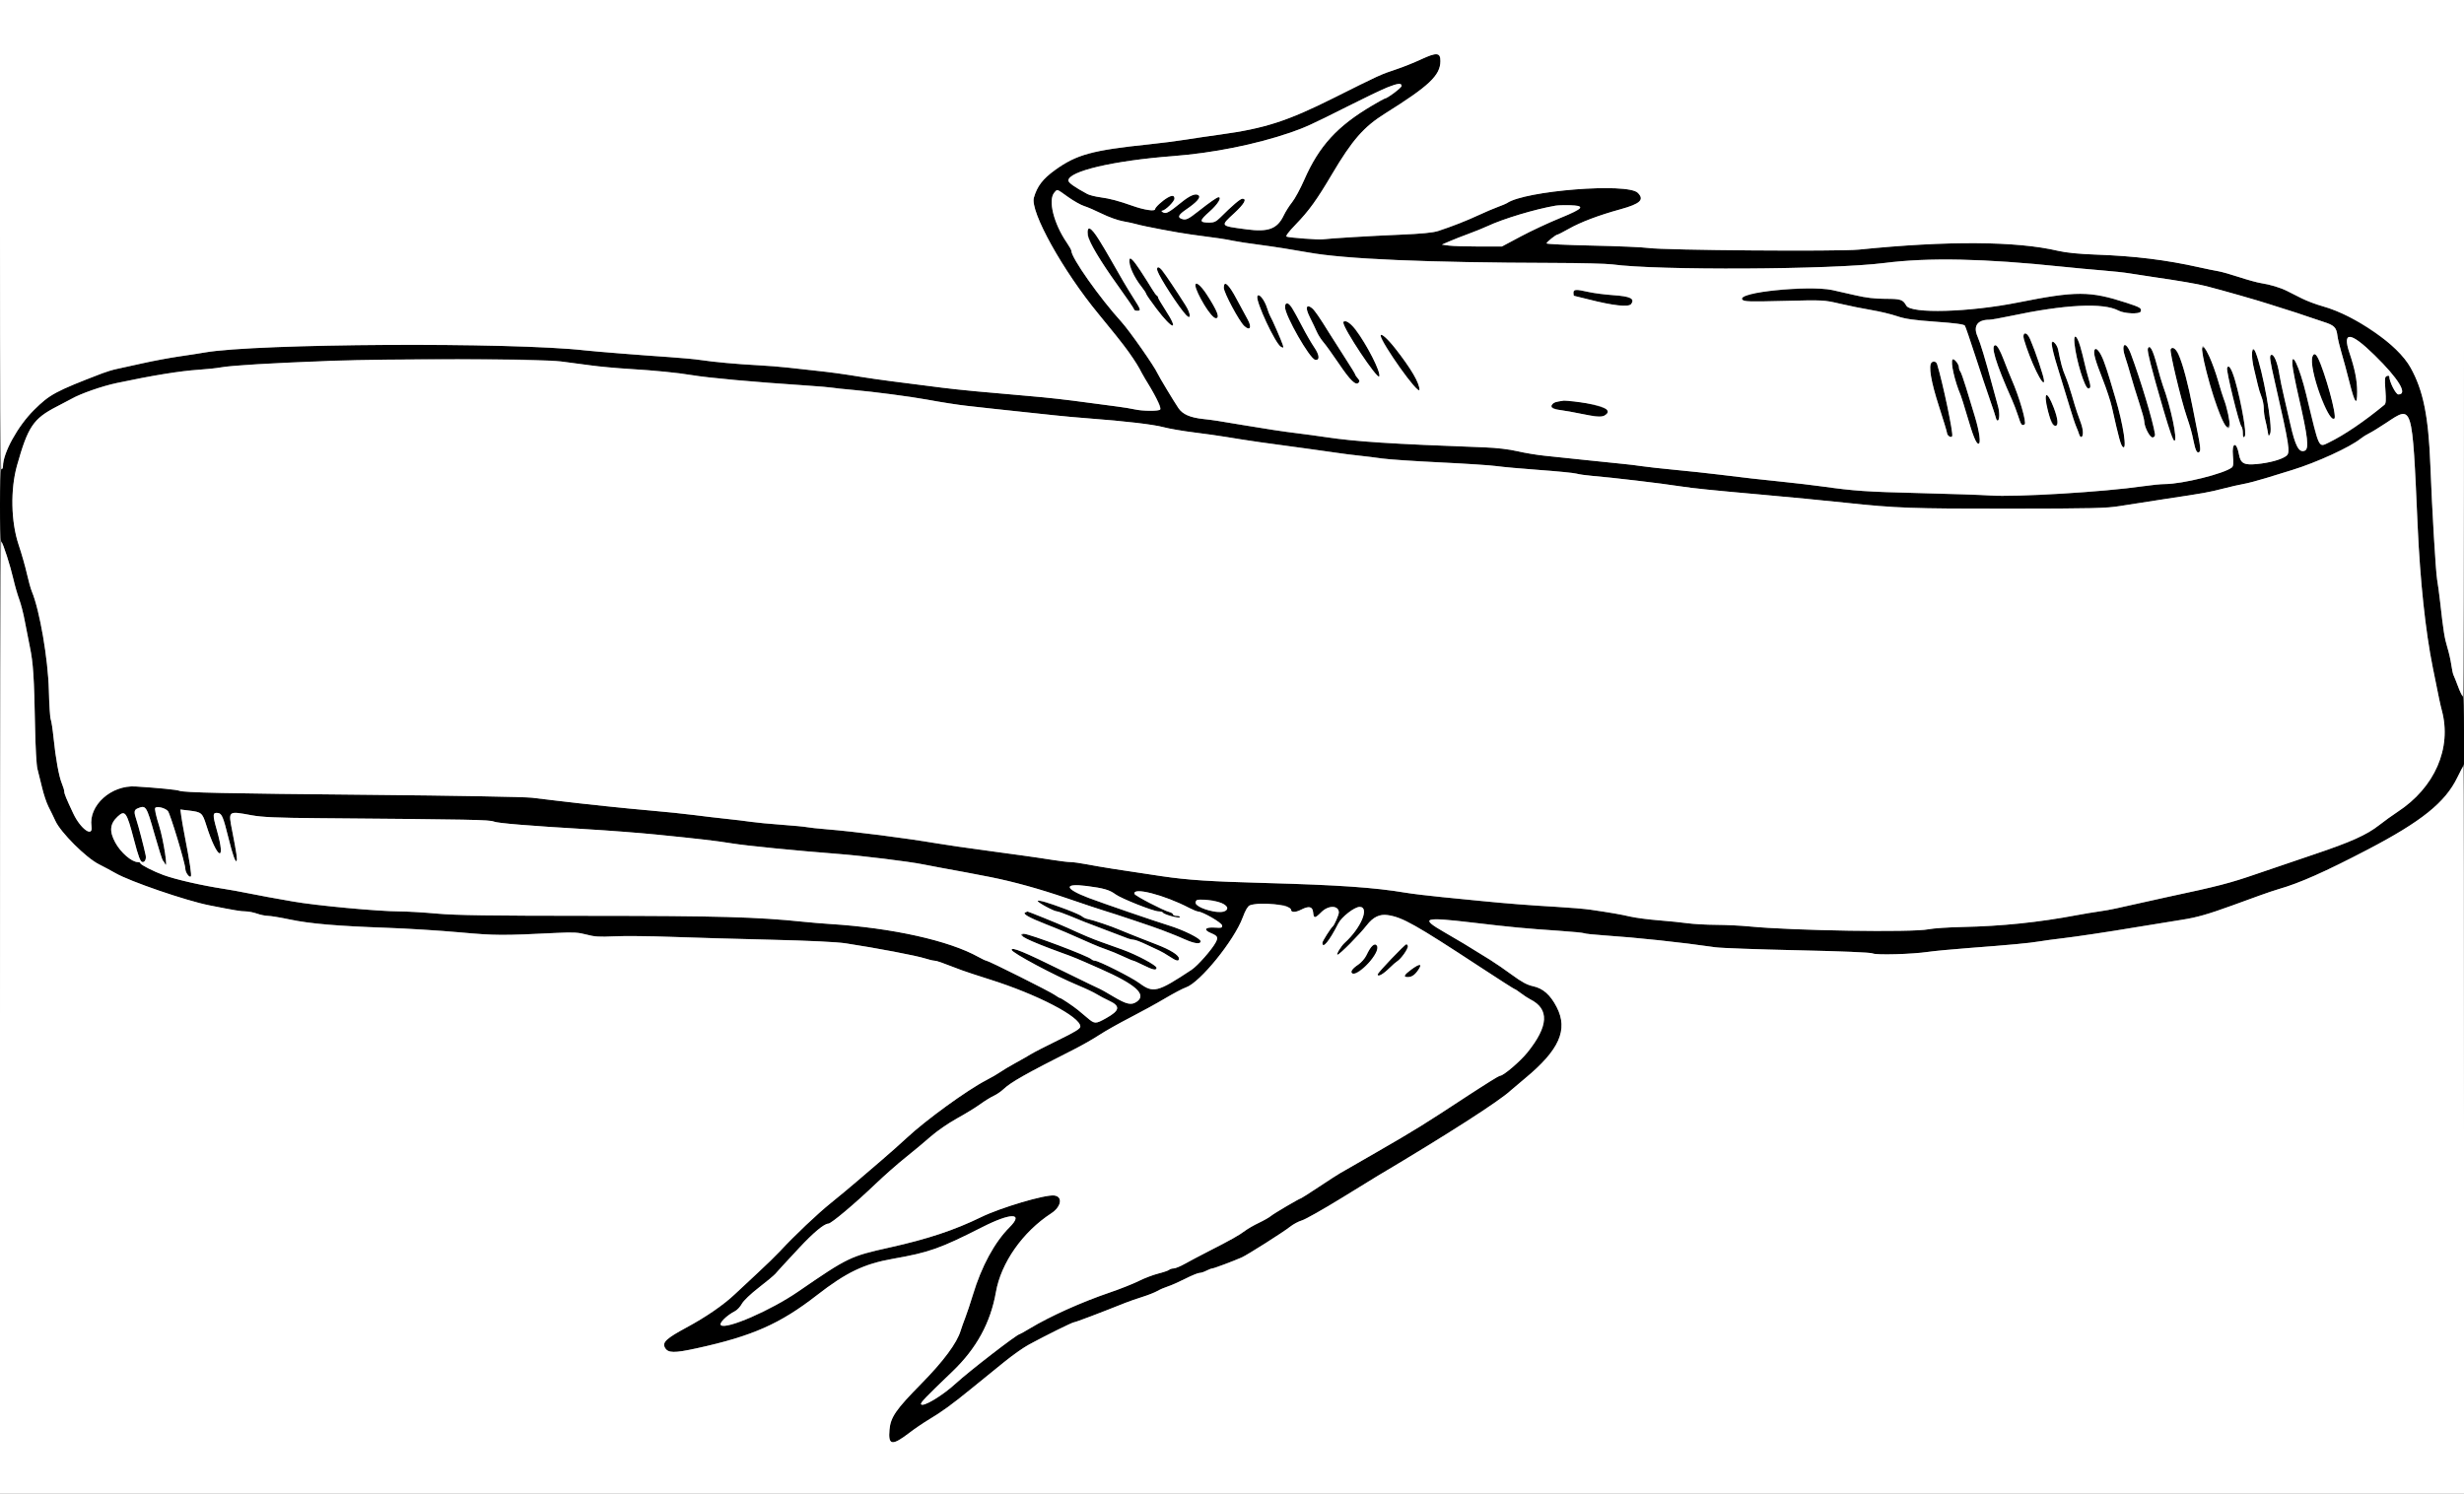
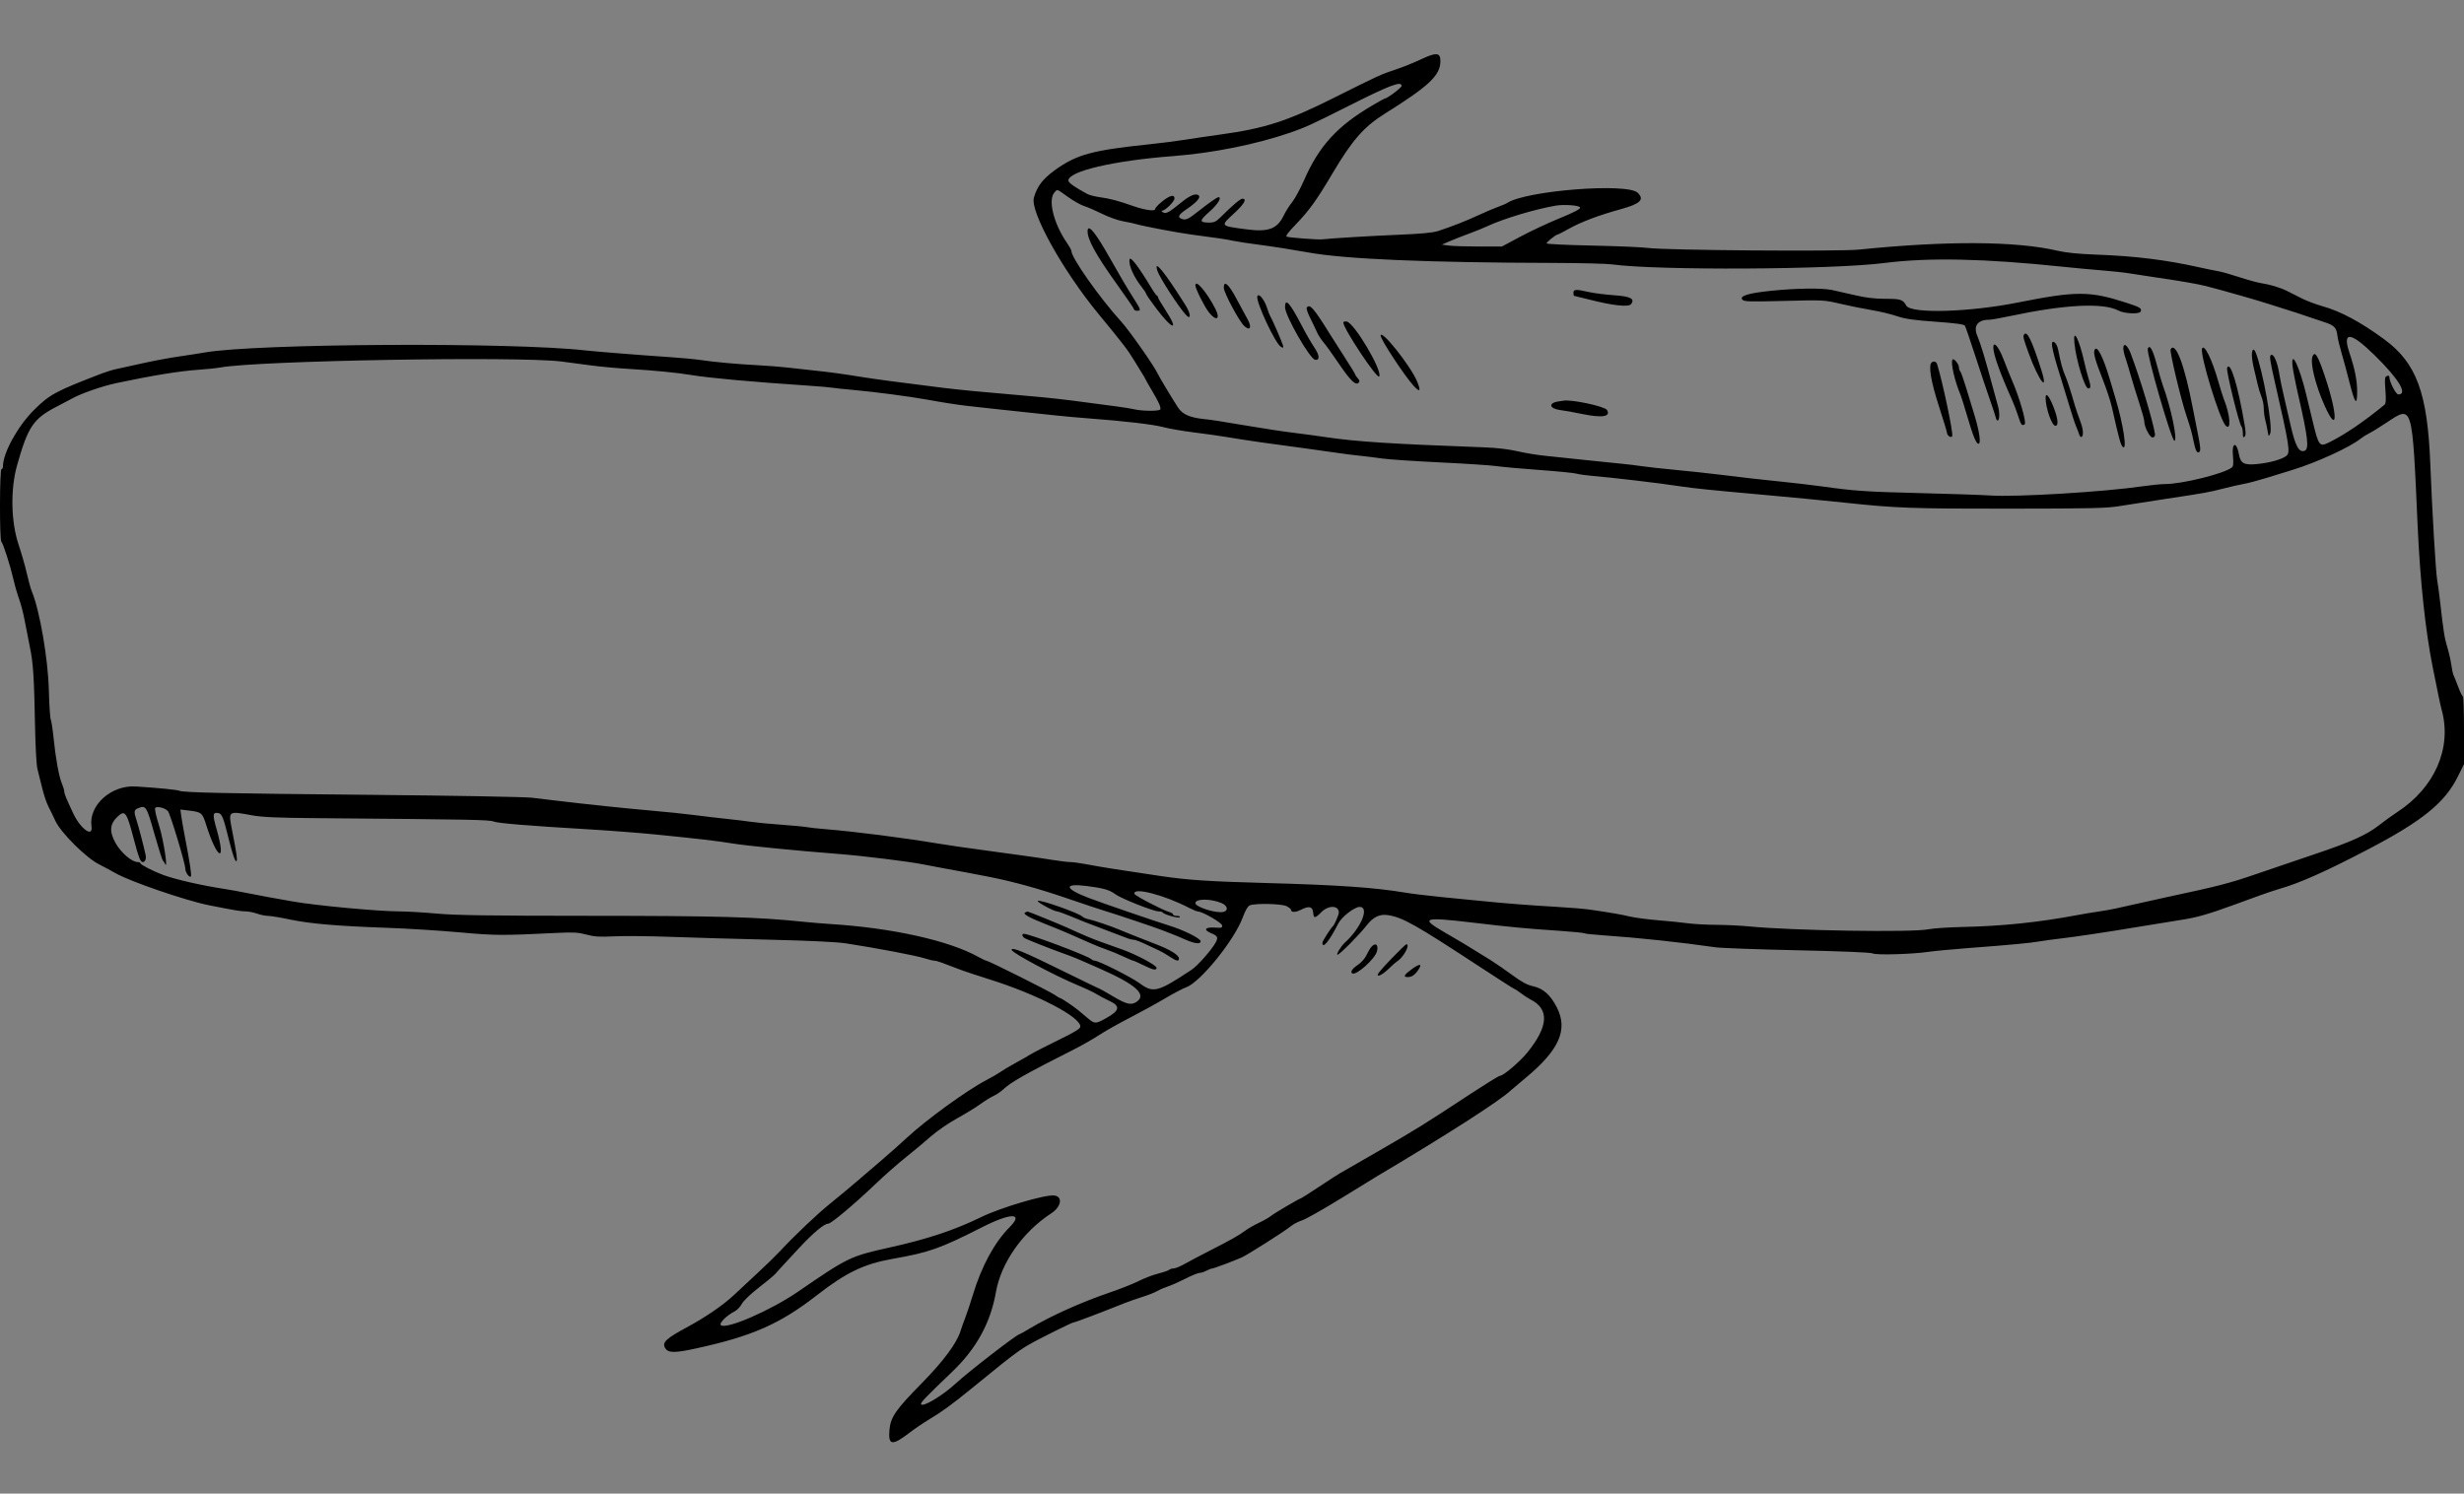
<svg xmlns="http://www.w3.org/2000/svg" id="svg" version="1.1" width="400" height="242.5" viewBox="0 0 400 242.5">
  <rect x="0" y="0" width="400" height="242.5" fill="#808080" stroke="none" />
  <g id="svgg">
    <path id="path0" d="M230.556 9.688 C 229.484 10.195,227.737 10.898,226.675 11.249 C 224.151 12.084,223.919 12.190,216.510 15.900 C 208.982 19.670,205.318 20.852,198.098 21.843 C 196.209 22.102,193.626 22.483,192.359 22.689 C 191.092 22.895,188.526 23.223,186.659 23.418 C 177.290 24.394,174.770 25.082,171.255 27.619 C 169.283 29.043,168.370 30.238,167.839 32.090 C 167.193 34.342,172.536 43.958,178.346 50.997 C 182.449 55.969,183.057 56.766,184.232 58.710 C 184.834 59.706,185.436 60.685,185.570 60.885 C 185.703 61.086,185.887 61.413,185.977 61.613 C 186.068 61.813,186.534 62.632,187.013 63.432 C 188.120 65.281,188.521 66.199,188.345 66.483 C 188.165 66.774,185.490 66.761,184.196 66.463 C 183.642 66.335,182.332 66.122,181.285 65.990 C 180.238 65.857,178.235 65.593,176.834 65.401 C 172.999 64.877,170.245 64.568,166.889 64.284 C 159.987 63.701,155.690 63.289,152.941 62.946 C 145.737 62.048,142.339 61.596,140.085 61.236 C 136.461 60.657,134.996 60.456,132.323 60.171 C 130.988 60.028,128.969 59.805,127.835 59.675 C 126.701 59.545,124.572 59.377,123.105 59.302 C 119.779 59.131,115.834 58.773,113.766 58.454 C 112.899 58.320,110.606 58.105,108.672 57.976 C 104.304 57.685,96.633 57.076,94.986 56.889 C 83.032 55.533,41.548 55.762,33.232 57.229 C 32.498 57.359,30.643 57.646,29.109 57.868 C 27.574 58.089,24.900 58.588,23.166 58.976 C 21.431 59.365,19.521 59.785,18.921 59.910 C 18.320 60.035,17.283 60.348,16.616 60.604 C 8.984 63.535,8.079 64.021,5.511 66.572 C 2.883 69.181,0.485 73.537,0.485 75.700 C 0.485 75.957,0.376 76.167,0.243 76.167 C -0.066 76.167,-0.090 87.619,0.218 87.944 C 0.527 88.271,1.665 91.814,2.178 94.048 C 2.416 95.087,2.840 96.556,3.120 97.313 C 3.400 98.069,3.796 99.598,3.999 100.709 C 4.202 101.820,4.584 103.766,4.849 105.033 C 5.391 107.627,5.540 109.930,5.695 118.132 C 5.754 121.267,5.922 124.269,6.069 124.803 C 6.215 125.337,6.552 126.696,6.818 127.823 C 7.083 128.951,7.557 130.370,7.872 130.977 C 8.186 131.584,8.694 132.626,9.000 133.293 C 9.866 135.179,13.949 139.247,16.044 140.312 C 16.965 140.779,18.180 141.430,18.744 141.757 C 21.064 143.102,30.192 146.235,33.960 146.980 C 38.135 147.805,39.112 147.968,39.862 147.968 C 40.318 147.968,41.155 148.132,41.722 148.332 C 42.289 148.532,43.095 148.697,43.511 148.697 C 43.928 148.698,45.525 148.962,47.059 149.285 C 50.351 149.976,54.688 150.348,62.826 150.636 C 66.095 150.751,71.389 151.082,74.591 151.370 C 80.459 151.899,81.437 151.904,90.532 151.458 C 93.068 151.333,93.900 151.383,95.205 151.736 C 96.493 152.085,97.340 152.138,99.699 152.020 C 101.298 151.939,105.472 151.979,108.974 152.107 C 112.477 152.235,119.763 152.445,125.167 152.572 C 131.370 152.719,135.840 152.934,137.295 153.157 C 142.330 153.927,148.745 155.149,150.184 155.612 C 150.802 155.811,151.484 155.973,151.698 155.973 C 152.042 155.973,152.732 156.215,156.216 157.554 C 156.683 157.734,158.702 158.397,160.703 159.029 C 168.427 161.466,175.379 165.083,175.379 166.664 C 175.379 167.017,174.543 167.532,171.801 168.869 C 169.833 169.828,167.841 170.851,167.374 171.140 C 166.907 171.430,165.761 172.084,164.827 172.594 C 163.893 173.103,162.802 173.755,162.401 174.041 C 162.001 174.328,160.964 174.930,160.097 175.379 C 157.018 176.972,150.323 181.828,147.231 184.711 C 146.225 185.649,144.378 187.289,143.126 188.357 C 141.874 189.424,140.023 191.011,139.012 191.883 C 138.001 192.755,136.137 194.303,134.870 195.324 C 132.664 197.100,128.970 200.602,126.600 203.163 C 125.987 203.825,124.350 205.417,122.961 206.701 C 121.573 207.985,119.945 209.503,119.345 210.075 C 117.501 211.831,114.627 213.815,111.439 215.532 C 108.190 217.282,107.483 217.937,107.934 218.780 C 108.423 219.694,109.403 219.714,113.159 218.891 C 122.148 216.922,126.627 214.942,132.602 210.296 C 137.374 206.585,140.264 205.199,144.946 204.374 C 150.877 203.329,152.583 202.724,159.491 199.218 C 164.122 196.867,166.259 196.881,163.893 199.246 C 161.458 201.682,159.343 205.577,157.944 210.204 C 157.543 211.530,156.982 213.214,156.696 213.948 C 156.411 214.682,156.076 215.623,155.951 216.039 C 155.352 218.045,153.155 221.003,149.537 224.678 C 145.430 228.848,144.582 230.076,144.396 232.120 C 144.164 234.684,144.808 234.785,147.625 232.628 C 148.436 232.006,149.801 231.075,150.657 230.558 C 153.015 229.135,154.357 228.163,157.648 225.489 C 166.341 218.426,165.353 219.106,171.279 216.102 C 172.826 215.317,174.215 214.676,174.365 214.676 C 174.596 214.676,178.650 213.140,182.656 211.535 C 183.257 211.294,184.512 210.858,185.446 210.564 C 186.380 210.271,187.480 209.835,187.891 209.596 C 188.302 209.357,189.066 209.026,189.589 208.861 C 190.112 208.696,191.380 208.136,192.406 207.616 C 193.432 207.096,194.469 206.670,194.710 206.669 C 194.951 206.668,195.461 206.505,195.843 206.305 C 196.226 206.106,196.655 205.943,196.797 205.943 C 197.038 205.943,200.201 204.758,201.577 204.153 C 202.487 203.752,208.354 200.030,209.422 199.175 C 209.935 198.765,210.808 198.297,211.363 198.136 C 211.917 197.974,214.827 196.330,217.829 194.483 C 220.831 192.635,223.451 191.026,223.651 190.907 C 234.932 184.211,243.519 178.698,245.270 177.027 C 245.454 176.852,246.494 175.972,247.583 175.071 C 253.142 170.471,254.602 167.179,252.711 163.511 C 251.679 161.511,250.496 160.467,248.865 160.117 C 247.925 159.915,247.027 159.433,245.502 158.309 C 244.357 157.466,242.734 156.350,241.896 155.829 C 237.934 153.367,236.935 152.764,234.494 151.361 C 230.438 149.029,231.011 148.838,239.177 149.804 C 245.345 150.534,247.604 150.747,253.098 151.119 C 255.219 151.262,257.057 151.443,257.183 151.521 C 257.309 151.599,258.739 151.752,260.361 151.861 C 265.770 152.225,272.885 152.986,278.472 153.797 C 279.339 153.923,285.330 154.141,291.786 154.282 C 299.036 154.439,303.706 154.634,304.001 154.792 C 304.558 155.090,310.421 154.926,313.038 154.539 C 313.972 154.401,316.919 154.122,319.588 153.920 C 326.349 153.409,329.481 153.115,331.075 152.843 C 331.828 152.715,333.535 152.483,334.870 152.329 C 336.979 152.084,342.479 151.260,346.270 150.619 C 348.430 150.255,352.039 149.669,354.275 149.319 C 356.643 148.949,358.459 148.431,362.401 146.998 C 363.802 146.489,365.822 145.756,366.889 145.368 C 367.956 144.980,369.321 144.522,369.921 144.350 C 373.331 143.373,377.443 141.546,384.350 137.941 C 393.194 133.326,396.889 130.338,398.985 126.107 L 400.000 124.057 400.000 118.548 C 400.000 115.517,399.916 113.038,399.814 113.038 C 399.712 113.038,399.373 112.356,399.062 111.522 C 398.751 110.688,398.412 109.838,398.308 109.633 C 398.204 109.427,398.038 108.663,397.939 107.935 C 397.840 107.206,397.548 105.923,397.290 105.084 C 396.840 103.619,396.652 102.431,396.116 97.635 C 395.982 96.434,395.767 94.851,395.639 94.118 C 395.410 92.803,394.817 82.777,394.535 75.440 C 394.087 63.784,392.303 58.943,387.033 55.077 C 383.216 52.277,379.976 50.539,377.050 49.722 C 375.998 49.429,374.482 48.857,373.681 48.453 C 372.881 48.048,371.798 47.503,371.276 47.242 C 370.166 46.686,368.546 46.199,367.010 45.959 C 366.410 45.865,364.827 45.429,363.493 44.990 C 362.159 44.550,360.631 44.119,360.097 44.032 C 359.563 43.944,358.184 43.661,357.032 43.403 C 351.629 42.192,346.543 41.565,340.327 41.341 C 337.474 41.238,335.426 41.035,334.079 40.720 C 327.286 39.134,316.111 39.066,301.759 40.525 C 298.487 40.857,270.143 40.637,267.556 40.259 C 266.689 40.132,262.623 39.958,258.520 39.872 C 254.418 39.786,251.061 39.627,251.061 39.519 C 251.061 39.303,252.581 38.084,252.850 38.084 C 252.942 38.084,253.750 37.670,254.647 37.165 C 256.625 36.049,259.503 34.959,263.069 33.976 C 266.291 33.087,266.988 32.422,265.872 31.305 C 264.203 29.637,247.563 30.949,244.633 32.981 C 244.500 33.073,243.845 33.347,243.178 33.590 C 242.511 33.832,241.092 34.437,240.024 34.934 C 238.063 35.847,235.695 36.775,233.475 37.501 C 232.626 37.779,230.731 37.961,227.168 38.109 C 222.470 38.305,216.121 38.686,214.676 38.859 C 213.995 38.941,209.404 38.597,208.878 38.425 C 208.653 38.351,209.145 37.687,210.349 36.440 C 212.507 34.207,213.759 32.472,216.239 28.277 C 219.510 22.746,221.392 20.592,224.840 18.435 C 232.007 13.952,233.813 12.244,233.833 9.933 C 233.846 8.499,233.174 8.448,230.556 9.688 M227.532 13.951 C 227.532 14.250,225.174 16.010,224.774 16.010 C 224.712 16.010,223.806 16.513,222.761 17.128 C 217.091 20.467,214.140 23.692,211.733 29.180 C 211.097 30.631,210.208 32.273,209.759 32.828 C 209.309 33.384,208.694 34.356,208.391 34.989 C 207.352 37.165,205.901 37.707,202.375 37.238 C 198.000 36.656,198.067 36.743,200.364 34.616 C 202.001 33.101,202.472 32.262,201.688 32.262 C 201.344 32.262,200.061 33.353,198.051 35.355 C 197.430 35.973,197.057 36.142,196.325 36.139 C 194.650 36.133,194.655 35.858,196.359 34.353 C 197.679 33.187,198.404 32.019,197.808 32.019 C 197.570 32.019,196.379 32.848,194.587 34.260 C 192.821 35.651,192.505 35.792,191.772 35.511 C 191.119 35.260,191.343 34.841,192.584 33.995 C 194.250 32.859,194.946 32.084,194.605 31.743 C 194.178 31.316,193.206 31.695,191.811 32.832 C 189.734 34.523,189.294 34.762,188.794 34.472 C 188.553 34.332,188.489 34.214,188.651 34.210 C 189.157 34.197,190.661 32.720,190.661 32.237 C 190.661 31.712,190.283 31.662,189.545 32.089 C 188.678 32.589,187.508 33.671,187.508 33.972 C 187.508 34.349,185.759 34.090,183.916 33.438 C 181.571 32.609,180.169 32.236,178.622 32.030 C 177.804 31.920,176.859 31.682,176.523 31.501 C 174.429 30.371,173.439 29.668,173.439 29.310 C 173.438 27.798,180.786 26.082,190.418 25.345 C 196.892 24.850,203.826 23.462,209.458 21.533 C 211.791 20.734,213.039 20.165,218.557 17.383 C 225.648 13.809,227.532 13.089,227.532 13.951 M173.390 31.985 C 174.298 32.633,175.472 33.294,175.999 33.455 C 176.525 33.615,177.829 34.178,178.896 34.706 C 179.964 35.235,181.492 35.781,182.292 35.920 C 183.093 36.060,184.075 36.272,184.475 36.392 C 185.586 36.726,191.275 37.803,193.390 38.080 C 197.704 38.645,199.086 38.851,200.121 39.082 C 200.722 39.216,202.796 39.531,204.730 39.781 C 206.665 40.032,210.103 40.574,212.371 40.986 C 218.305 42.065,231.604 42.634,252.146 42.688 C 256.544 42.700,260.856 42.807,261.727 42.927 C 269.015 43.930,297.374 43.785,305.882 42.702 C 313.081 41.785,322.089 41.970,334.748 43.295 C 336.683 43.497,339.630 43.772,341.298 43.905 C 342.965 44.038,344.930 44.251,345.664 44.378 C 346.398 44.505,348.199 44.782,349.666 44.993 C 353.692 45.573,356.806 46.109,358.156 46.456 C 360.788 47.130,366.737 48.829,368.344 49.365 C 369.278 49.677,370.643 50.110,371.377 50.328 C 372.110 50.546,373.420 50.975,374.287 51.281 C 375.155 51.586,376.491 52.034,377.256 52.276 C 378.918 52.800,379.291 53.172,379.445 54.457 C 379.509 54.991,379.806 56.246,380.105 57.247 C 380.405 58.247,380.994 60.431,381.415 62.098 C 382.286 65.547,382.656 65.998,382.656 63.610 C 382.655 61.772,382.285 59.899,381.406 57.289 C 380.203 53.715,381.574 53.841,385.476 57.661 C 389.401 61.503,390.939 64.039,389.344 64.039 C 388.923 64.039,387.871 61.959,387.871 61.126 C 387.871 61.002,387.693 60.969,387.476 61.052 C 387.134 61.184,387.102 61.494,387.241 63.333 C 387.361 64.929,387.323 65.525,387.091 65.717 C 383.791 68.438,380.548 70.638,378.033 71.859 C 376.562 72.574,376.392 72.359,375.493 68.636 C 375.091 66.975,374.591 64.906,374.381 64.039 C 373.301 59.567,371.924 56.648,372.154 59.317 C 372.211 59.980,372.647 62.213,373.123 64.281 C 374.671 71.013,374.884 72.893,374.133 73.181 C 373.200 73.540,372.606 72.424,371.786 68.769 C 371.577 67.835,371.136 65.925,370.807 64.524 C 370.478 63.123,370.136 61.486,370.046 60.885 C 369.735 58.814,369.114 57.360,368.659 57.641 C 368.389 57.808,368.490 58.497,369.312 62.098 C 371.658 72.379,371.829 73.471,371.176 73.999 C 370.441 74.595,368.438 75.151,366.323 75.348 C 364.285 75.537,363.729 75.230,363.466 73.769 C 363.082 71.632,362.285 71.783,362.487 73.955 C 362.600 75.177,362.558 75.694,362.330 75.883 C 361.120 76.888,354.280 78.588,351.435 78.592 C 350.806 78.592,349.224 78.749,347.918 78.940 C 341.582 79.866,327.192 80.735,323.055 80.443 C 321.815 80.355,316.707 80.182,311.704 80.058 C 302.885 79.840,301.087 79.717,295.694 78.964 C 294.294 78.768,291.455 78.434,289.388 78.222 C 285.304 77.802,283.589 77.607,278.957 77.037 C 277.289 76.831,274.124 76.492,271.922 76.283 C 269.721 76.074,267.265 75.802,266.465 75.679 C 265.664 75.556,264.354 75.396,263.554 75.324 C 262.753 75.252,260.079 74.976,257.611 74.711 C 255.143 74.446,252.086 74.126,250.819 74.000 C 249.551 73.874,247.532 73.541,246.331 73.259 C 244.970 72.941,242.960 72.704,240.995 72.631 C 225.690 72.066,220.141 71.707,215.161 70.962 C 213.893 70.772,211.874 70.498,210.673 70.352 C 208.402 70.078,205.426 69.628,201.698 68.996 C 197.682 68.315,196.855 68.188,195.391 68.033 C 193.208 67.802,191.995 67.275,191.302 66.255 C 190.583 65.197,188.151 61.156,187.924 60.643 C 187.412 59.483,183.368 53.711,182.052 52.260 C 178.494 48.340,173.924 41.855,173.924 40.730 C 173.924 40.590,173.594 39.997,173.192 39.413 C 171.045 36.291,170.093 32.442,171.174 31.247 C 171.681 30.687,171.476 30.619,173.390 31.985 M256.519 33.717 C 256.519 33.957,255.400 34.536,253.236 35.415 C 251.430 36.149,248.570 37.486,246.881 38.387 L 243.809 40.024 240.071 40.024 C 238.014 40.024,235.822 39.954,235.199 39.869 L 234.065 39.714 235.347 39.160 C 236.052 38.856,237.447 38.308,238.448 37.943 C 239.448 37.578,240.813 37.025,241.480 36.713 C 244.069 35.505,249.195 33.963,252.517 33.393 C 253.981 33.142,256.519 33.347,256.519 33.717 M176.564 37.417 C 176.442 38.742,177.887 41.384,181.427 46.303 C 182.903 48.355,184.112 50.129,184.112 50.245 C 184.112 50.360,184.330 50.455,184.597 50.455 C 185.270 50.455,185.227 50.306,184.003 48.387 C 182.978 46.778,181.889 44.932,180.215 41.965 C 177.882 37.828,176.666 36.313,176.564 37.417 M183.357 42.147 C 183.217 43.097,184.052 44.967,185.345 46.600 C 185.734 47.091,186.055 47.586,186.058 47.700 C 186.062 47.814,186.799 48.880,187.696 50.069 C 190.386 53.633,191.481 53.842,189.206 50.357 C 188.539 49.335,187.993 48.403,187.993 48.284 C 187.993 48.166,187.906 48.033,187.800 47.989 C 187.695 47.944,187.347 47.471,187.028 46.938 C 184.825 43.253,183.457 41.468,183.357 42.147 M187.890 43.965 C 188.242 45.072,191.421 49.974,192.553 51.155 C 193.389 52.027,193.329 50.948,192.465 49.577 C 189.024 44.111,187.244 41.929,187.890 43.965 M194.057 46.336 C 194.057 46.863,195.532 49.804,196.252 50.713 C 197.457 52.233,198.169 51.843,197.299 50.140 C 195.921 47.442,194.057 45.256,194.057 46.336 M198.666 46.717 C 198.666 47.497,201.139 52.127,201.976 52.914 C 202.928 53.808,203.275 53.151,202.537 51.852 C 202.214 51.284,201.402 49.782,200.732 48.516 C 199.468 46.124,198.666 45.426,198.666 46.717 M287.495 47.214 C 283.819 47.594,282.350 48.047,282.846 48.646 C 283.118 48.973,283.959 48.999,289.607 48.855 C 295.971 48.692,296.094 48.698,298.727 49.314 C 300.194 49.657,302.486 50.120,303.820 50.342 C 305.155 50.565,307.010 51.008,307.944 51.328 C 309.271 51.781,310.641 51.979,314.212 52.234 C 317.407 52.461,318.841 52.654,318.977 52.875 C 319.085 53.048,319.849 55.276,320.676 57.826 C 321.503 60.376,322.565 63.554,323.035 64.888 C 323.506 66.222,323.945 67.558,324.011 67.856 C 324.077 68.155,324.227 68.340,324.346 68.267 C 324.627 68.093,324.620 66.815,324.332 65.875 C 324.207 65.466,323.757 63.820,323.332 62.220 C 322.350 58.520,321.480 55.649,321.031 54.631 C 320.285 52.941,321.006 51.910,322.934 51.910 C 323.248 51.910,324.753 51.645,326.277 51.322 C 335.214 49.423,341.451 49.109,343.924 50.432 C 344.858 50.932,347.340 51.036,347.514 50.582 C 347.718 50.053,347.448 49.888,345.179 49.150 C 339.271 47.231,337.051 47.226,327.592 49.112 C 319.645 50.697,310.217 50.962,309.467 49.623 C 308.911 48.629,308.561 48.514,306.080 48.514 C 304.365 48.514,302.916 48.343,301.185 47.937 C 299.833 47.620,298.145 47.237,297.434 47.088 C 295.770 46.738,291.585 46.791,287.495 47.214 M255.428 47.544 C 255.428 47.811,255.470 48.029,255.522 48.029 C 255.574 48.029,256.639 48.291,257.887 48.610 C 261.860 49.626,264.401 49.904,264.796 49.363 C 265.436 48.489,264.677 48.110,261.906 47.922 C 260.544 47.829,258.741 47.597,257.899 47.406 C 255.817 46.934,255.428 46.956,255.428 47.544 M204.115 48.093 C 203.807 48.881,207.046 55.828,207.946 56.310 C 208.362 56.533,208.396 56.497,208.245 55.994 C 208.050 55.340,206.445 51.665,206.197 51.304 C 206.105 51.170,205.888 50.610,205.714 50.058 C 205.270 48.648,204.343 47.509,204.115 48.093 M208.611 49.875 C 208.611 51.248,212.614 58.248,213.493 58.411 C 214.284 58.557,214.229 57.671,213.368 56.414 C 212.906 55.738,212.018 54.203,211.395 53.002 C 209.402 49.159,208.611 48.271,208.611 49.875 M212.129 49.970 C 212.046 50.103,212.296 50.840,212.684 51.607 C 213.071 52.374,213.561 53.398,213.772 53.883 C 213.983 54.368,214.472 55.132,214.859 55.581 C 215.245 56.030,216.361 57.579,217.337 59.023 C 219.201 61.779,220.071 62.622,220.553 62.140 C 220.755 61.938,220.720 61.751,220.419 61.418 C 220.195 61.171,220.012 60.899,220.012 60.814 C 220.012 60.729,219.318 59.592,218.470 58.286 C 217.622 56.981,216.449 55.139,215.863 54.193 C 213.259 49.991,212.586 49.230,212.129 49.970 M218.072 52.371 C 218.072 53.353,223.583 61.630,223.897 61.121 C 224.465 60.203,219.824 52.372,218.609 52.197 C 218.313 52.154,218.072 52.233,218.072 52.371 M328.561 54.338 C 328.386 54.621,328.494 55.041,329.338 57.368 C 330.938 61.777,332.626 63.991,331.373 60.036 C 329.847 55.222,329.034 53.574,328.561 54.338 M224.136 54.506 C 224.136 55.130,227.960 60.951,229.458 62.608 C 230.510 63.772,230.714 63.547,230.057 61.946 C 229.033 59.448,224.136 53.295,224.136 54.506 M336.758 55.729 C 337.036 58.495,338.438 63.069,339.008 63.069 C 339.444 63.069,339.447 62.716,339.024 61.353 C 338.840 60.762,338.558 59.679,338.396 58.945 C 337.550 55.101,336.485 53.011,336.758 55.729 M333.133 56.178 C 333.295 57.223,333.674 58.603,334.626 61.613 C 334.943 62.614,335.543 64.579,335.961 65.979 C 336.379 67.380,336.865 68.854,337.042 69.254 C 337.218 69.654,337.437 70.229,337.528 70.531 C 337.620 70.833,337.795 71.018,337.919 70.941 C 338.241 70.742,338.197 69.776,337.818 68.713 C 337.638 68.210,337.356 67.417,337.190 66.950 C 337.024 66.483,336.640 65.227,336.337 64.160 C 336.033 63.093,335.551 61.674,335.267 61.007 C 334.808 59.931,334.573 59.066,334.101 56.716 C 333.853 55.484,332.947 54.980,333.133 56.178 M323.593 56.441 C 323.600 57.554,324.662 60.523,326.614 64.888 C 326.913 65.555,327.350 66.701,327.586 67.435 C 328.098 69.023,328.215 69.180,328.676 68.895 C 329.037 68.672,327.805 64.422,326.566 61.613 C 326.301 61.013,325.710 59.540,325.252 58.340 C 324.459 56.261,323.585 55.261,323.593 56.441 M344.694 56.572 C 344.694 56.867,344.847 57.550,345.035 58.088 C 345.223 58.626,345.620 59.939,345.918 61.007 C 346.217 62.074,346.827 64.059,347.275 65.417 C 347.723 66.775,348.090 68.103,348.090 68.368 C 348.090 69.324,349.031 71.115,349.484 71.022 C 349.751 70.967,349.881 70.757,349.833 70.458 C 349.481 68.253,347.496 61.663,345.909 57.429 C 345.383 56.023,344.694 55.538,344.694 56.572 M348.674 56.611 C 348.405 57.312,352.518 71.559,352.989 71.559 C 353.560 71.559,352.422 66.118,351.112 62.583 C 350.939 62.116,350.504 60.619,350.144 59.255 C 349.487 56.762,348.972 55.835,348.674 56.611 M357.477 56.602 C 357.104 57.575,360.319 68.069,361.304 69.093 C 362.250 70.078,362.058 67.342,361.000 64.767 C 360.863 64.433,360.459 63.138,360.101 61.888 C 359.075 58.300,357.806 55.745,357.477 56.602 M340.012 56.843 C 339.814 57.361,340.144 58.531,341.358 61.613 C 341.962 63.147,342.628 65.167,342.838 66.101 C 343.996 71.270,344.276 72.283,344.626 72.573 C 345.341 73.167,344.701 68.983,343.414 64.645 C 343.216 63.978,342.810 62.614,342.512 61.613 C 341.385 57.823,340.376 55.897,340.012 56.843 M352.374 56.701 C 352.177 57.026,354.038 64.828,354.963 67.556 C 355.568 69.338,355.813 70.214,356.083 71.559 C 356.412 73.201,356.698 73.721,357.068 73.350 C 357.261 73.157,357.194 72.392,356.824 70.563 C 356.544 69.176,356.158 67.223,355.966 66.222 C 354.636 59.269,353.172 55.387,352.374 56.701 M365.564 57.671 C 365.568 58.172,365.740 59.236,365.945 60.036 C 366.150 60.837,366.414 61.948,366.532 62.505 C 366.650 63.062,366.915 63.922,367.121 64.415 C 367.327 64.908,367.495 65.749,367.495 66.284 C 367.495 66.819,367.600 67.652,367.728 68.134 C 367.856 68.617,368.033 69.448,368.121 69.982 C 368.272 70.898,368.295 70.920,368.540 70.387 C 369.008 69.367,367.321 59.998,366.163 57.186 C 365.866 56.465,365.554 56.717,365.564 57.671 M375.405 57.873 C 374.996 58.939,375.873 62.495,377.375 65.858 C 379.536 70.698,379.545 67.415,377.387 61.007 C 376.270 57.687,375.776 56.906,375.405 57.873 M91.086 58.687 C 92.286 58.831,94.415 59.112,95.816 59.311 C 97.216 59.510,100.109 59.777,102.244 59.904 C 106.247 60.143,109.982 60.513,112.310 60.901 C 115.070 61.361,122.210 62.010,130.867 62.587 C 132.868 62.720,134.779 62.882,135.112 62.947 C 135.446 63.011,136.974 63.174,138.508 63.309 C 141.809 63.598,147.787 64.383,150.515 64.884 C 152.912 65.325,155.501 65.729,156.944 65.887 C 157.544 65.952,159.400 66.160,161.067 66.347 C 162.735 66.534,165.246 66.803,166.646 66.944 C 168.047 67.086,170.176 67.311,171.377 67.446 C 172.577 67.580,174.979 67.797,176.713 67.927 C 182.665 68.374,187.216 68.908,188.877 69.353 C 189.791 69.598,192.013 69.981,193.814 70.204 C 195.616 70.427,198.017 70.766,199.151 70.957 C 202.379 71.501,205.915 72.010,212.614 72.897 C 214.215 73.109,216.234 73.393,217.101 73.529 C 217.968 73.664,219.551 73.865,220.619 73.975 C 221.686 74.085,223.378 74.295,224.378 74.442 C 225.379 74.589,229.602 74.873,233.762 75.073 C 237.923 75.272,242.071 75.545,242.980 75.679 C 243.889 75.812,247.007 76.094,249.909 76.304 C 252.811 76.514,255.518 76.782,255.924 76.898 C 256.331 77.015,257.450 77.176,258.411 77.256 C 261.743 77.533,269.703 78.476,272.771 78.957 C 274.744 79.267,278.082 79.608,285.870 80.298 C 290.315 80.692,296.115 81.252,299.576 81.622 C 307.818 82.502,310.385 82.595,326.016 82.583 C 339.724 82.572,341.977 82.518,344.209 82.147 C 345.609 81.914,348.884 81.404,351.486 81.013 C 357.924 80.046,358.579 79.929,360.946 79.316 C 362.080 79.022,363.554 78.688,364.222 78.572 C 364.890 78.457,366.527 78.026,367.861 77.616 C 369.194 77.205,371.104 76.618,372.104 76.310 C 376.092 75.085,381.476 72.618,383.223 71.216 C 383.578 70.931,384.196 70.543,384.597 70.354 C 384.997 70.165,386.252 69.395,387.386 68.642 C 391.701 65.776,391.578 65.371,392.475 85.385 C 392.876 94.319,393.739 102.421,394.918 108.308 C 395.922 113.323,396.149 114.398,396.402 115.343 C 398.045 121.475,395.252 127.867,389.205 131.818 C 388.405 132.341,387.075 133.300,386.250 133.949 C 384.212 135.552,381.644 136.706,375.622 138.727 C 372.820 139.667,368.617 141.096,366.283 141.902 C 361.970 143.392,360.101 143.875,351.850 145.635 C 350.053 146.019,345.359 147.061,343.412 147.508 C 342.774 147.655,341.573 147.868,340.744 147.982 C 339.914 148.096,338.308 148.364,337.174 148.577 C 330.963 149.747,324.976 150.367,318.588 150.502 C 316.304 150.550,313.818 150.718,313.062 150.874 C 310.464 151.414,290.971 151.102,283.930 150.408 C 282.596 150.276,280.194 150.161,278.593 150.152 C 276.992 150.143,274.918 150.029,273.984 149.898 C 273.050 149.767,270.922 149.551,269.254 149.418 C 267.586 149.285,265.512 149.013,264.645 148.813 C 263.096 148.456,261.587 148.194,258.217 147.698 C 257.283 147.560,254.773 147.349,252.638 147.228 C 248.497 146.995,244.441 146.679,240.509 146.283 C 239.175 146.149,236.283 145.863,234.081 145.648 C 231.880 145.432,229.206 145.109,228.138 144.929 C 223.167 144.090,217.269 143.683,205.368 143.359 C 196.395 143.115,192.860 142.883,188.599 142.256 C 181.929 141.274,178.637 140.752,176.344 140.313 C 175.340 140.121,174.186 139.964,173.779 139.964 C 173.372 139.964,172.064 139.807,170.874 139.615 C 169.683 139.423,167.453 139.095,165.919 138.885 C 164.384 138.676,162.365 138.400,161.431 138.273 C 156.099 137.546,153.941 137.235,152.092 136.927 C 146.641 136.016,138.765 135.010,134.142 134.634 C 132.741 134.520,131.322 134.366,130.988 134.292 C 130.655 134.218,128.799 134.042,126.865 133.901 C 124.930 133.760,122.693 133.546,121.892 133.425 C 121.092 133.304,119.290 133.086,117.890 132.941 C 116.489 132.795,114.142 132.519,112.674 132.326 C 111.207 132.134,107.987 131.801,105.518 131.588 C 101.480 131.238,95.183 130.577,90.237 129.982 C 89.236 129.862,87.489 129.652,86.355 129.516 C 85.218 129.379,73.525 129.169,60.279 129.048 C 36.549 128.830,29.818 128.687,29.109 128.384 C 28.721 128.218,25.498 127.902,22.017 127.688 C 18.033 127.444,14.354 130.775,14.853 134.175 C 15.128 136.048,13.088 134.601,11.898 132.080 C 10.743 129.632,10.431 128.868,10.431 128.495 C 10.431 128.298,10.258 127.724,10.047 127.219 C 9.569 126.075,9.037 123.160,8.699 119.830 C 8.556 118.429,8.349 117.065,8.238 116.798 C 8.127 116.531,7.989 114.403,7.931 112.068 C 7.804 106.986,6.448 99.095,5.180 96.058 C 4.985 95.591,4.618 94.279,4.365 93.142 C 4.112 92.005,3.506 89.882,3.018 88.425 C 1.777 84.717,1.674 79.442,2.766 75.561 C 4.536 69.271,5.409 67.973,9.189 66.023 C 10.305 65.447,11.396 64.873,11.613 64.749 C 13.068 63.915,16.556 62.694,18.921 62.193 C 24.763 60.953,29.246 60.226,32.262 60.030 C 33.529 59.947,35.112 59.780,35.779 59.659 C 41.866 58.550,83.816 57.813,91.086 58.687 M316.976 58.362 C 316.604 58.735,317.327 61.934,318.288 64.160 C 318.403 64.427,318.865 65.901,319.314 67.435 C 320.301 70.805,320.803 72.044,321.183 72.044 C 321.612 72.044,321.350 70.101,320.576 67.556 C 320.211 66.355,319.580 64.281,319.174 62.947 C 318.768 61.613,318.341 60.418,318.224 60.291 C 318.107 60.164,318.011 59.876,318.011 59.651 C 318.011 59.125,317.211 58.128,316.976 58.362 M313.564 58.864 C 313.040 59.388,313.466 61.944,314.732 65.864 C 315.463 68.129,316.064 70.105,316.066 70.255 C 316.074 70.739,316.772 71.182,316.919 70.797 C 317.107 70.308,315.405 62.199,314.469 59.127 C 314.339 58.700,313.865 58.563,313.564 58.864 M361.543 59.736 C 361.366 60.192,363.488 68.853,363.872 69.242 C 363.997 69.369,364.099 69.854,364.099 70.321 C 364.099 70.968,364.167 71.103,364.382 70.887 C 364.598 70.672,364.594 70.184,364.364 68.838 C 363.280 62.482,362.035 58.466,361.543 59.736 M332.080 64.596 C 332.080 66.236,333.092 69.133,333.665 69.133 C 334.204 69.133,334.105 68.029,333.400 66.184 C 332.689 64.325,332.080 63.592,332.080 64.596 M252.959 65.181 C 251.301 65.435,251.529 66.356,253.305 66.579 C 254.006 66.667,255.586 66.950,256.818 67.208 C 260.068 67.889,261.542 67.655,260.875 66.564 C 260.521 65.986,255.241 64.843,253.857 65.045 C 253.720 65.065,253.316 65.126,252.959 65.181 M25.059 135.355 C 25.722 137.690,26.342 139.654,26.437 139.721 C 26.532 139.788,26.682 140.006,26.770 140.206 C 27.345 141.516,26.558 136.360,25.833 134.072 C 25.321 132.456,25.069 131.292,25.201 131.160 C 25.510 130.851,26.800 131.175,27.253 131.676 C 27.636 132.099,30.071 140.161,30.086 141.055 C 30.096 141.650,30.735 142.541,30.978 142.299 C 31.143 142.133,30.818 139.990,29.943 135.476 C 29.736 134.409,29.503 133.062,29.425 132.483 L 29.283 131.430 30.712 131.604 C 32.714 131.847,32.854 131.965,33.482 133.951 C 35.256 139.564,36.764 140.266,35.195 134.748 C 34.479 132.230,34.508 131.863,35.413 131.999 C 36.013 132.089,36.249 132.661,37.096 136.082 C 37.765 138.783,38.225 140.081,38.409 139.784 C 38.553 139.550,38.406 138.541,37.700 134.923 C 37.050 131.588,36.970 131.653,40.873 132.366 C 42.571 132.676,44.970 132.780,51.668 132.835 C 76.776 133.040,79.449 133.092,80.156 133.385 C 80.811 133.656,85.924 134.077,95.209 134.625 C 98.749 134.833,103.786 135.220,106.489 135.490 C 113.507 136.191,116.224 136.508,118.860 136.935 C 121.230 137.319,129.227 138.111,136.082 138.640 C 140.002 138.943,147.549 139.871,149.788 140.325 C 150.722 140.515,152.141 140.785,152.941 140.925 C 154.721 141.236,159.013 142.044,160.825 142.408 C 164.622 143.171,168.724 144.308,173.196 145.839 C 175.931 146.775,178.660 147.684,179.260 147.860 C 180.759 148.298,187.704 150.630,188.599 150.995 C 188.999 151.158,189.709 151.434,190.176 151.609 C 190.643 151.783,191.624 152.191,192.355 152.517 C 193.947 153.224,194.906 153.338,194.906 152.820 C 194.906 152.360,192.104 150.972,189.691 150.237 C 187.612 149.603,178.884 146.603,176.731 145.782 C 172.763 144.268,172.617 143.362,176.419 143.848 C 179.143 144.196,180.132 144.481,181.079 145.193 C 181.994 145.879,187.257 147.968,188.072 147.968 C 188.407 147.968,188.716 148.051,188.761 148.152 C 188.899 148.465,191.379 149.151,191.524 148.916 C 191.599 148.795,191.381 148.696,191.039 148.696 C 190.698 148.696,190.418 148.589,190.418 148.458 C 190.418 148.327,190.152 148.153,189.827 148.072 C 188.871 147.832,184.277 145.447,184.177 145.139 C 183.792 143.955,188.996 145.286,193.062 147.411 C 193.649 147.718,194.304 147.981,194.518 147.996 C 195.302 148.051,198.302 149.789,198.385 150.237 C 198.459 150.635,198.326 150.676,197.195 150.600 C 195.636 150.496,195.307 150.959,196.566 151.486 C 197.670 151.947,197.791 152.176,197.361 152.995 C 196.747 154.160,194.426 156.796,193.433 157.453 C 187.915 161.107,187.223 161.283,184.963 159.614 C 183.662 158.653,178.342 155.973,177.734 155.973 C 177.559 155.973,177.313 155.869,177.186 155.742 C 176.645 155.201,167.100 151.607,166.205 151.607 C 165.800 151.607,165.945 152.116,166.418 152.356 C 167.005 152.653,170.301 153.956,172.226 154.651 C 174.399 155.436,174.623 155.529,178.632 157.301 C 184.401 159.850,186.198 161.471,184.543 162.630 C 183.665 163.245,182.892 163.076,180.739 161.795 C 179.618 161.128,178.657 160.582,178.605 160.582 C 178.552 160.582,175.867 159.281,172.638 157.691 C 166.146 154.493,164.215 153.695,164.224 154.215 C 164.231 154.676,171.248 158.423,175.059 160.001 C 176.213 160.478,177.549 161.112,178.027 161.408 C 178.505 161.704,179.419 162.187,180.058 162.483 C 181.919 163.342,181.797 164.060,179.583 165.297 C 177.848 166.267,177.714 166.265,176.527 165.260 C 175.930 164.755,175.235 164.173,174.981 163.967 C 174.187 163.323,172.267 162.038,172.098 162.038 C 172.009 162.038,171.615 161.808,171.221 161.528 C 170.432 160.967,160.457 155.973,160.124 155.973 C 160.009 155.973,159.435 155.705,158.848 155.376 C 154.066 152.704,144.827 150.649,134.748 150.017 C 133.548 149.941,131.583 149.777,130.382 149.652 C 122.951 148.875,116.528 148.696,95.867 148.689 C 79.492 148.684,73.974 148.604,70.952 148.330 C 68.817 148.137,66.090 147.977,64.891 147.974 C 61.401 147.965,51.266 147.023,47.544 146.360 C 46.410 146.158,44.609 145.838,43.542 145.649 C 42.474 145.460,40.837 145.146,39.903 144.951 C 38.969 144.757,37.386 144.472,36.386 144.318 C 32.675 143.745,28.582 142.810,26.525 142.065 C 24.983 141.506,22.802 140.394,22.802 140.167 C 22.802 140.055,22.609 139.964,22.374 139.964 C 21.382 139.964,19.591 138.411,18.713 136.791 C 17.717 134.951,17.830 133.755,19.112 132.562 C 20.298 131.457,20.571 131.839,21.713 136.204 C 22.491 139.178,22.794 139.964,23.163 139.964 C 23.548 139.964,23.772 139.438,23.644 138.835 C 23.350 137.447,22.482 134.118,22.181 133.224 C 21.707 131.815,21.739 131.496,22.377 131.234 C 23.687 130.697,23.776 130.833,25.059 135.355 M168.463 146.275 C 168.341 146.472,171.101 147.968,171.584 147.968 C 171.742 147.968,172.688 148.302,173.686 148.710 C 174.684 149.118,175.719 149.541,175.985 149.651 C 176.252 149.760,177.835 150.364,179.503 150.993 C 181.170 151.622,182.786 152.236,183.092 152.357 C 183.399 152.478,183.833 152.577,184.058 152.577 C 184.283 152.577,185.179 152.916,186.048 153.330 C 186.918 153.745,187.902 154.205,188.235 154.354 C 188.569 154.503,189.298 154.928,189.856 155.299 C 190.992 156.055,191.389 156.138,191.389 155.622 C 191.389 155.075,190.006 154.206,187.750 153.336 C 186.616 152.898,185.470 152.451,185.203 152.341 C 184.936 152.232,184.118 151.907,183.384 151.619 C 182.650 151.331,181.831 150.998,181.565 150.878 C 180.588 150.440,177.421 149.370,176.721 149.242 C 176.325 149.170,175.867 148.976,175.703 148.812 C 175.107 148.216,168.660 145.957,168.463 146.275 M198.284 146.611 C 199.280 147.028,199.473 147.828,198.629 148.048 C 197.507 148.342,194.057 147.271,194.057 146.630 C 194.057 145.888,196.526 145.877,198.284 146.611 M208.866 147.126 C 209.260 147.329,209.582 147.590,209.582 147.706 C 209.582 148.159,210.311 148.158,211.198 147.703 C 212.500 147.036,213.080 147.167,213.175 148.150 C 213.271 149.147,213.456 149.139,214.506 148.090 C 215.668 146.928,217.344 146.971,217.344 148.162 C 217.344 148.528,216.617 150.195,216.370 150.394 C 216.034 150.666,214.676 152.806,214.676 153.063 C 214.676 154.162,215.807 152.790,217.249 149.944 C 217.796 148.863,219.881 147.241,220.723 147.241 C 222.376 147.241,220.952 150.665,218.301 153.062 C 217.689 153.616,216.854 155.003,217.133 155.003 C 217.461 155.004,220.696 151.741,221.880 150.216 C 222.915 148.883,223.973 148.374,225.294 148.572 C 227.688 148.931,229.725 150.078,240.335 157.037 C 243.307 158.987,245.802 160.582,245.879 160.582 C 245.956 160.582,246.416 160.886,246.903 161.257 C 247.389 161.628,248.079 162.079,248.437 162.259 C 251.540 163.823,251.390 166.599,247.973 170.851 C 246.793 172.320,244.068 174.651,243.532 174.651 C 243.423 174.651,242.695 175.061,241.915 175.561 C 241.135 176.061,240.319 176.580,240.102 176.713 C 239.885 176.847,239.209 177.283,238.599 177.683 C 230.911 182.729,230.041 183.268,223.408 187.102 C 220.406 188.837,217.732 190.376,217.465 190.522 C 217.198 190.668,215.707 191.632,214.151 192.665 C 212.595 193.697,211.273 194.542,211.214 194.542 C 211.000 194.542,206.779 197.024,206.307 197.428 C 206.040 197.657,205.167 198.154,204.366 198.533 C 203.566 198.912,202.550 199.497,202.108 199.833 C 201.177 200.541,199.786 201.323,196.240 203.131 C 194.839 203.846,193.093 204.769,192.359 205.182 C 191.625 205.596,190.801 205.936,190.528 205.939 C 190.254 205.941,189.927 206.042,189.800 206.162 C 189.673 206.283,188.878 206.555,188.034 206.769 C 187.189 206.982,185.759 207.527,184.855 207.980 C 183.952 208.434,181.860 209.265,180.206 209.828 C 175.541 211.416,170.489 213.687,167.167 215.688 C 166.320 216.198,165.573 216.616,165.507 216.616 C 165.103 216.616,157.249 222.683,155.170 224.601 C 153.026 226.579,149.840 228.494,149.529 227.991 C 149.383 227.754,150.116 226.988,154.612 222.680 C 158.519 218.937,160.801 214.768,161.678 209.770 C 162.513 205.009,166.024 200.011,170.649 196.998 C 172.299 195.923,172.577 194.261,171.134 194.095 C 169.647 193.924,162.462 196.051,159.277 197.605 C 154.954 199.715,150.589 201.165,144.451 202.531 C 138.015 203.962,137.671 204.128,129.554 209.708 C 125.131 212.748,117.916 215.887,117.034 215.155 C 116.666 214.850,117.935 213.585,119.337 212.860 C 119.689 212.679,120.184 212.145,120.437 211.673 C 120.701 211.183,121.876 210.060,123.186 209.047 C 124.444 208.074,125.649 207.072,125.866 206.820 C 126.372 206.231,126.978 205.571,129.740 202.605 C 132.045 200.129,133.801 198.666,134.469 198.666 C 134.933 198.666,138.785 195.426,142.138 192.217 C 143.544 190.872,145.731 188.945,146.998 187.936 C 148.266 186.927,150.108 185.390,151.093 184.521 C 152.078 183.652,153.988 182.334,155.338 181.591 C 156.688 180.849,158.393 179.806,159.127 179.273 C 159.861 178.740,160.843 178.132,161.310 177.921 C 161.777 177.710,162.486 177.229,162.887 176.851 C 164.123 175.684,166.493 174.345,174.409 170.344 C 175.676 169.703,177.492 168.666,178.445 168.040 C 179.397 167.413,181.635 166.150,183.417 165.234 C 185.200 164.317,187.773 162.904,189.135 162.094 C 190.497 161.284,192.025 160.480,192.531 160.307 C 194.801 159.533,200.370 152.670,201.742 148.955 C 202.173 147.787,202.562 147.124,202.894 146.989 C 203.804 146.621,208.079 146.719,208.866 147.126 M166.448 148.135 C 165.926 148.343,167.006 148.963,169.800 150.060 C 172.129 150.974,173.796 151.683,177.227 153.219 C 177.910 153.524,179.002 153.955,179.653 154.176 C 180.304 154.397,181.502 154.891,182.316 155.275 C 183.129 155.659,183.872 155.973,183.967 155.973 C 184.061 155.973,184.799 156.301,185.606 156.701 C 187.198 157.491,187.750 157.599,187.750 157.121 C 187.750 156.722,184.492 154.984,182.232 154.176 C 181.264 153.830,179.716 153.276,178.791 152.945 C 177.233 152.387,175.999 151.867,173.196 150.586 C 172.041 150.059,166.867 147.955,166.804 147.988 C 166.784 147.998,166.624 148.064,166.448 148.135 M222.628 153.730 C 222.424 153.963,222.062 154.573,221.824 155.085 C 221.586 155.598,220.980 156.289,220.478 156.622 C 219.518 157.257,219.152 157.803,219.530 158.037 C 220.163 158.428,223.232 155.670,223.542 154.431 C 223.808 153.373,223.288 152.973,222.628 153.730 M225.894 155.637 C 223.877 157.733,223.369 158.399,223.788 158.399 C 224.108 158.399,224.851 157.879,225.618 157.117 C 226.070 156.668,226.607 156.199,226.811 156.076 C 227.838 155.454,228.994 153.304,228.300 153.305 C 228.211 153.305,227.129 154.355,225.894 155.637 M229.169 157.363 C 227.903 158.285,227.731 158.646,228.563 158.634 C 229.218 158.625,229.728 158.258,230.292 157.391 C 230.917 156.430,230.466 156.419,229.169 157.363 " stroke="none" fill="#000000" fill-rule="evenodd" />
-     <path id="path1" d="M0.000 38.084 C 0.000 63.311,0.082 76.167,0.243 76.167 C 0.376 76.167,0.485 75.957,0.485 75.700 C 0.485 73.537,2.883 69.181,5.511 66.572 C 8.079 64.021,8.984 63.535,16.616 60.604 C 17.283 60.348,18.320 60.035,18.921 59.910 C 19.521 59.785,21.431 59.365,23.166 58.976 C 24.900 58.588,27.574 58.089,29.109 57.868 C 30.643 57.646,32.498 57.359,33.232 57.229 C 41.548 55.762,83.032 55.533,94.986 56.889 C 96.633 57.076,104.304 57.685,108.672 57.976 C 110.606 58.105,112.899 58.320,113.766 58.454 C 115.834 58.773,119.779 59.131,123.105 59.302 C 124.572 59.377,126.701 59.545,127.835 59.675 C 128.969 59.805,130.988 60.028,132.323 60.171 C 134.996 60.456,136.461 60.657,140.085 61.236 C 142.339 61.596,145.737 62.048,152.941 62.946 C 155.690 63.289,159.987 63.701,166.889 64.284 C 170.245 64.568,172.999 64.877,176.834 65.401 C 178.235 65.593,180.238 65.857,181.285 65.990 C 182.332 66.122,183.642 66.335,184.196 66.463 C 185.490 66.761,188.165 66.774,188.345 66.483 C 188.548 66.155,187.348 63.743,185.801 61.371 C 185.671 61.170,185.490 60.847,185.399 60.653 C 184.493 58.712,182.803 56.399,178.346 50.997 C 172.536 43.958,167.193 34.342,167.839 32.090 C 168.370 30.238,169.283 29.043,171.255 27.619 C 174.770 25.082,177.290 24.394,186.659 23.418 C 188.526 23.223,191.092 22.895,192.359 22.689 C 193.626 22.483,196.209 22.102,198.098 21.843 C 205.318 20.852,208.982 19.670,216.510 15.900 C 223.921 12.190,224.151 12.084,226.678 11.248 C 227.743 10.896,229.524 10.186,230.635 9.670 C 233.258 8.453,233.846 8.501,233.833 9.933 C 233.813 12.244,232.007 13.952,224.840 18.435 C 221.392 20.592,219.510 22.746,216.239 28.277 C 213.759 32.472,212.507 34.207,210.349 36.440 C 209.145 37.687,208.653 38.351,208.878 38.425 C 209.404 38.597,213.995 38.941,214.676 38.859 C 216.121 38.686,222.470 38.305,227.168 38.109 C 230.731 37.961,232.626 37.779,233.475 37.501 C 235.695 36.775,238.063 35.847,240.024 34.934 C 241.092 34.437,242.511 33.832,243.178 33.590 C 243.845 33.347,244.500 33.073,244.633 32.981 C 247.563 30.949,264.203 29.637,265.872 31.305 C 266.988 32.422,266.291 33.087,263.069 33.976 C 259.503 34.959,256.625 36.049,254.647 37.165 C 253.750 37.670,252.942 38.084,252.850 38.084 C 252.581 38.084,251.061 39.303,251.061 39.519 C 251.061 39.627,254.418 39.786,258.520 39.872 C 262.623 39.958,266.689 40.132,267.556 40.259 C 270.143 40.637,298.487 40.857,301.759 40.525 C 316.111 39.066,327.286 39.134,334.079 40.720 C 335.426 41.035,337.474 41.238,340.327 41.341 C 346.543 41.565,351.629 42.192,357.032 43.403 C 358.184 43.661,359.563 43.944,360.097 44.032 C 360.631 44.119,362.159 44.550,363.493 44.990 C 364.827 45.429,366.410 45.865,367.010 45.959 C 368.546 46.199,370.166 46.686,371.276 47.242 C 371.798 47.503,372.881 48.048,373.681 48.453 C 374.482 48.857,375.998 49.429,377.050 49.722 C 382.449 51.229,389.289 56.001,391.313 59.673 C 393.394 63.446,394.231 67.545,394.535 75.440 C 394.817 82.777,395.410 92.803,395.639 94.118 C 395.767 94.851,395.982 96.434,396.116 97.635 C 396.652 102.431,396.840 103.619,397.290 105.084 C 397.548 105.923,397.840 107.206,397.939 107.935 C 398.038 108.663,398.204 109.427,398.308 109.633 C 398.412 109.838,398.751 110.688,399.062 111.522 C 399.373 112.356,399.712 113.038,399.814 113.038 C 399.916 113.038,400.000 87.605,400.000 56.519 L 400.000 0.000 200.000 0.000 L 0.000 0.000 0.000 38.084 M225.227 14.181 C 224.427 14.497,221.425 15.938,218.557 17.383 C 213.039 20.165,211.791 20.734,209.458 21.533 C 203.826 23.462,196.892 24.850,190.418 25.345 C 180.786 26.082,173.438 27.798,173.439 29.310 C 173.439 29.668,174.429 30.371,176.523 31.501 C 176.859 31.682,177.804 31.920,178.622 32.030 C 180.169 32.236,181.571 32.609,183.916 33.438 C 185.759 34.090,187.508 34.349,187.508 33.972 C 187.508 33.671,188.678 32.589,189.545 32.089 C 190.283 31.662,190.661 31.712,190.661 32.237 C 190.661 32.720,189.157 34.197,188.651 34.210 C 188.489 34.214,188.553 34.332,188.794 34.472 C 189.294 34.762,189.734 34.523,191.811 32.832 C 193.206 31.695,194.178 31.316,194.605 31.743 C 194.946 32.084,194.250 32.859,192.584 33.995 C 191.343 34.841,191.119 35.260,191.772 35.511 C 192.505 35.792,192.821 35.651,194.587 34.260 C 196.379 32.848,197.570 32.019,197.808 32.019 C 198.404 32.019,197.679 33.187,196.359 34.353 C 194.655 35.858,194.650 36.133,196.325 36.139 C 197.057 36.142,197.430 35.973,198.051 35.355 C 200.061 33.353,201.344 32.262,201.688 32.262 C 202.472 32.262,202.001 33.101,200.364 34.616 C 198.067 36.743,198.000 36.656,202.375 37.238 C 205.901 37.707,207.352 37.165,208.391 34.989 C 208.694 34.356,209.309 33.384,209.759 32.828 C 210.208 32.273,211.097 30.631,211.733 29.180 C 214.140 23.692,217.091 20.467,222.761 17.128 C 223.806 16.513,224.712 16.010,224.774 16.010 C 225.174 16.010,227.532 14.250,227.532 13.951 C 227.532 13.448,226.939 13.507,225.227 14.181 M171.174 31.247 C 170.093 32.442,171.045 36.291,173.192 39.413 C 173.594 39.997,173.924 40.590,173.924 40.730 C 173.924 41.855,178.494 48.340,182.052 52.260 C 183.368 53.711,187.412 59.483,187.924 60.643 C 188.151 61.156,190.583 65.197,191.302 66.255 C 191.995 67.275,193.208 67.802,195.391 68.033 C 196.855 68.188,197.682 68.315,201.698 68.996 C 205.426 69.628,208.402 70.078,210.673 70.352 C 211.874 70.498,213.893 70.772,215.161 70.962 C 220.141 71.707,225.690 72.066,240.995 72.631 C 242.960 72.704,244.970 72.941,246.331 73.259 C 247.532 73.541,249.551 73.874,250.819 74.000 C 252.086 74.126,255.143 74.446,257.611 74.711 C 260.079 74.976,262.753 75.252,263.554 75.324 C 264.354 75.396,265.664 75.556,266.465 75.679 C 267.265 75.802,269.721 76.074,271.922 76.283 C 274.124 76.492,277.289 76.831,278.957 77.037 C 283.589 77.607,285.304 77.802,289.388 78.222 C 291.455 78.434,294.294 78.768,295.694 78.964 C 301.087 79.717,302.885 79.840,311.704 80.058 C 316.707 80.182,321.815 80.355,323.055 80.443 C 327.192 80.735,341.582 79.866,347.918 78.940 C 349.224 78.749,350.806 78.592,351.435 78.592 C 354.280 78.588,361.120 76.888,362.330 75.883 C 362.558 75.694,362.600 75.177,362.487 73.955 C 362.285 71.783,363.082 71.632,363.466 73.769 C 363.729 75.230,364.285 75.537,366.323 75.348 C 368.438 75.151,370.441 74.595,371.176 73.999 C 371.829 73.471,371.658 72.379,369.312 62.098 C 368.490 58.497,368.389 57.808,368.659 57.641 C 369.114 57.360,369.735 58.814,370.046 60.885 C 370.136 61.486,370.478 63.123,370.807 64.524 C 371.136 65.925,371.577 67.835,371.786 68.769 C 372.606 72.424,373.200 73.540,374.133 73.181 C 374.884 72.893,374.671 71.013,373.123 64.281 C 372.647 62.213,372.211 59.980,372.154 59.317 C 371.924 56.648,373.301 59.567,374.381 64.039 C 376.578 73.129,376.364 72.670,378.033 71.859 C 380.548 70.638,383.791 68.438,387.091 65.717 C 387.323 65.525,387.361 64.929,387.241 63.333 C 387.102 61.494,387.134 61.184,387.476 61.052 C 387.693 60.969,387.871 61.002,387.871 61.126 C 387.871 61.959,388.923 64.039,389.344 64.039 C 390.939 64.039,389.401 61.503,385.476 57.661 C 381.574 53.841,380.203 53.715,381.406 57.289 C 382.285 59.899,382.655 61.772,382.656 63.610 C 382.656 65.998,382.286 65.547,381.415 62.098 C 380.994 60.431,380.405 58.247,380.105 57.247 C 379.806 56.246,379.509 54.991,379.445 54.457 C 379.291 53.172,378.918 52.800,377.256 52.276 C 376.491 52.034,375.155 51.586,374.287 51.281 C 373.420 50.975,372.110 50.546,371.377 50.328 C 370.643 50.110,369.278 49.677,368.344 49.365 C 366.737 48.829,360.788 47.130,358.156 46.456 C 356.806 46.109,353.692 45.573,349.666 44.993 C 348.199 44.782,346.398 44.505,345.664 44.378 C 344.930 44.251,342.965 44.038,341.298 43.905 C 339.630 43.772,336.683 43.497,334.748 43.295 C 322.089 41.970,313.081 41.785,305.882 42.702 C 297.374 43.785,269.015 43.930,261.727 42.927 C 260.856 42.807,256.544 42.700,252.146 42.688 C 231.604 42.634,218.305 42.065,212.371 40.986 C 210.103 40.574,206.665 40.032,204.730 39.781 C 202.796 39.531,200.722 39.216,200.121 39.082 C 199.086 38.851,197.704 38.645,193.390 38.080 C 191.275 37.803,185.586 36.726,184.475 36.392 C 184.075 36.272,183.093 36.060,182.292 35.920 C 181.492 35.781,179.964 35.235,178.896 34.706 C 177.829 34.178,176.525 33.615,175.999 33.455 C 175.472 33.294,174.298 32.633,173.390 31.985 C 171.476 30.619,171.681 30.687,171.174 31.247 M252.517 33.393 C 249.195 33.963,244.069 35.505,241.480 36.713 C 240.813 37.025,239.448 37.578,238.448 37.943 C 237.447 38.308,236.052 38.856,235.347 39.160 L 234.065 39.714 235.199 39.869 C 235.822 39.954,238.014 40.024,240.071 40.024 L 243.809 40.024 246.881 38.387 C 248.570 37.486,251.430 36.149,253.236 35.415 C 257.117 33.838,257.470 33.372,254.821 33.321 C 253.887 33.303,252.850 33.336,252.517 33.393 M178.374 38.872 C 178.973 39.839,179.801 41.231,180.215 41.965 C 181.889 44.932,182.978 46.778,184.003 48.387 C 185.227 50.306,185.270 50.455,184.597 50.455 C 184.330 50.455,184.112 50.360,184.112 50.245 C 184.112 50.129,182.903 48.355,181.427 46.303 C 178.738 42.566,176.674 39.115,176.584 38.205 C 176.418 36.532,177.077 36.777,178.374 38.872 M185.143 43.966 C 185.861 45.067,186.709 46.404,187.028 46.938 C 187.347 47.471,187.695 47.944,187.800 47.989 C 187.906 48.033,187.993 48.166,187.993 48.284 C 187.993 48.403,188.539 49.335,189.206 50.357 C 191.481 53.842,190.386 53.633,187.696 50.069 C 186.799 48.880,186.062 47.814,186.058 47.700 C 186.055 47.586,185.734 47.091,185.345 46.600 C 184.052 44.967,183.217 43.097,183.357 42.147 C 183.435 41.621,183.969 42.165,185.143 43.966 M188.643 43.845 C 189.065 44.370,191.258 47.660,192.465 49.577 C 193.329 50.948,193.389 52.027,192.553 51.155 C 191.421 49.974,188.242 45.072,187.890 43.965 C 187.679 43.299,188.146 43.225,188.643 43.845 M195.848 47.726 C 197.676 50.566,198.097 51.668,197.352 51.668 C 196.663 51.668,194.057 47.451,194.057 46.336 C 194.057 45.614,194.919 46.283,195.848 47.726 M200.732 48.516 C 201.402 49.782,202.214 51.284,202.537 51.852 C 203.275 53.151,202.928 53.808,201.976 52.914 C 201.139 52.127,198.666 47.497,198.666 46.717 C 198.666 45.426,199.468 46.124,200.732 48.516 M297.434 47.088 C 298.145 47.237,299.833 47.620,301.185 47.937 C 302.916 48.343,304.365 48.514,306.080 48.514 C 308.561 48.514,308.911 48.629,309.467 49.623 C 310.217 50.962,319.645 50.697,327.592 49.112 C 337.051 47.226,339.271 47.231,345.179 49.150 C 347.448 49.888,347.718 50.053,347.514 50.582 C 347.340 51.036,344.858 50.932,343.924 50.432 C 341.451 49.109,335.214 49.423,326.277 51.322 C 324.753 51.645,323.248 51.910,322.934 51.910 C 321.006 51.910,320.285 52.941,321.031 54.631 C 321.480 55.649,322.350 58.520,323.332 62.220 C 323.757 63.820,324.207 65.466,324.332 65.875 C 324.620 66.815,324.627 68.093,324.346 68.267 C 324.227 68.340,324.077 68.155,324.011 67.856 C 323.945 67.558,323.506 66.222,323.035 64.888 C 322.565 63.554,321.503 60.376,320.676 57.826 C 319.849 55.276,319.085 53.048,318.977 52.875 C 318.841 52.654,317.407 52.461,314.212 52.234 C 310.641 51.979,309.271 51.781,307.944 51.328 C 307.010 51.008,305.155 50.565,303.820 50.342 C 302.486 50.120,300.194 49.657,298.727 49.314 C 296.094 48.698,295.971 48.692,289.607 48.855 C 283.959 48.999,283.118 48.973,282.846 48.646 C 281.886 47.489,293.463 46.253,297.434 47.088 M257.899 47.406 C 258.741 47.597,260.544 47.829,261.906 47.922 C 264.677 48.110,265.436 48.489,264.796 49.363 C 264.401 49.904,261.860 49.626,257.887 48.610 C 256.639 48.291,255.574 48.029,255.522 48.029 C 255.470 48.029,255.428 47.811,255.428 47.544 C 255.428 46.956,255.817 46.934,257.899 47.406 M205.714 50.058 C 205.888 50.610,206.105 51.170,206.197 51.304 C 206.445 51.665,208.050 55.340,208.245 55.994 C 208.396 56.497,208.362 56.533,207.946 56.310 C 207.046 55.828,203.807 48.881,204.115 48.093 C 204.343 47.509,205.270 48.648,205.714 50.058 M209.781 50.030 C 210.046 50.464,210.772 51.801,211.395 53.002 C 212.018 54.203,212.906 55.738,213.368 56.414 C 214.229 57.671,214.284 58.557,213.493 58.411 C 212.614 58.248,208.611 51.248,208.611 49.875 C 208.611 48.993,209.195 49.070,209.781 50.030 M212.998 50.038 C 213.408 50.353,214.147 51.424,215.863 54.193 C 216.449 55.139,217.622 56.981,218.470 58.286 C 219.318 59.592,220.012 60.729,220.012 60.814 C 220.012 60.899,220.195 61.171,220.419 61.418 C 220.720 61.751,220.755 61.938,220.553 62.140 C 220.071 62.622,219.201 61.779,217.337 59.023 C 216.361 57.579,215.245 56.030,214.859 55.581 C 214.472 55.132,213.983 54.368,213.772 53.883 C 213.561 53.398,213.071 52.374,212.684 51.607 C 211.854 49.966,211.995 49.267,212.998 50.038 M220.052 53.476 C 221.893 55.915,224.236 60.573,223.897 61.121 C 223.583 61.630,218.072 53.353,218.072 52.371 C 218.072 51.736,219.225 52.379,220.052 53.476 M329.546 55.003 C 330.496 57.258,331.832 61.239,331.836 61.825 C 331.844 63.248,329.547 58.542,328.566 55.126 C 328.202 53.859,329.020 53.756,329.546 55.003 M226.469 56.523 C 229.069 59.844,230.460 62.215,230.433 63.280 C 230.406 64.340,224.136 55.603,224.136 54.506 C 224.136 53.997,225.237 54.949,226.469 56.523 M337.708 56.222 C 337.925 56.986,338.235 58.211,338.396 58.945 C 338.558 59.679,338.840 60.762,339.024 61.353 C 339.447 62.716,339.444 63.069,339.008 63.069 C 338.438 63.069,337.036 58.495,336.758 55.729 C 336.594 54.095,337.191 54.405,337.708 56.222 M334.101 56.716 C 334.573 59.066,334.808 59.931,335.267 61.007 C 335.551 61.674,336.033 63.093,336.337 64.160 C 336.640 65.227,337.024 66.483,337.190 66.950 C 337.356 67.417,337.638 68.210,337.818 68.713 C 338.197 69.776,338.241 70.742,337.919 70.941 C 337.795 71.018,337.620 70.833,337.528 70.531 C 337.437 70.229,337.218 69.654,337.042 69.254 C 336.865 68.854,336.379 67.380,335.961 65.979 C 335.543 64.579,334.943 62.614,334.626 61.613 C 333.000 56.474,332.706 54.943,333.474 55.624 C 333.747 55.866,334.029 56.357,334.101 56.716 M325.252 58.340 C 325.710 59.540,326.301 61.013,326.566 61.613 C 327.805 64.422,329.037 68.672,328.676 68.895 C 328.215 69.180,328.098 69.023,327.586 67.435 C 327.350 66.701,326.913 65.555,326.614 64.888 C 323.925 58.874,323.041 55.893,324.005 56.078 C 324.277 56.131,324.705 56.908,325.252 58.340 M345.909 57.429 C 347.496 61.663,349.481 68.253,349.833 70.458 C 349.881 70.757,349.751 70.967,349.484 71.022 C 349.031 71.115,348.090 69.324,348.090 68.368 C 348.090 68.103,347.723 66.775,347.275 65.417 C 346.827 64.059,346.217 62.074,345.918 61.007 C 345.620 59.939,345.223 58.626,345.035 58.088 C 344.235 55.793,345.063 55.169,345.909 57.429 M350.144 59.255 C 350.504 60.619,350.939 62.116,351.112 62.583 C 352.422 66.118,353.560 71.559,352.989 71.559 C 352.753 71.559,352.274 70.196,351.155 66.343 C 349.233 59.726,348.533 56.978,348.674 56.611 C 348.972 55.835,349.487 56.762,350.144 59.255 M358.683 57.946 C 359.105 58.865,359.744 60.638,360.101 61.888 C 360.459 63.138,360.863 64.433,361.000 64.767 C 361.457 65.878,362.082 68.763,361.965 69.215 C 361.570 70.732,359.624 66.116,358.156 60.180 C 357.097 55.900,357.315 54.976,358.683 57.946 M341.493 58.539 C 341.756 59.229,342.215 60.612,342.512 61.613 C 342.810 62.614,343.216 63.978,343.414 64.645 C 344.701 68.983,345.341 73.167,344.626 72.573 C 344.276 72.283,343.996 71.270,342.838 66.101 C 342.628 65.167,341.962 63.147,341.358 61.613 C 340.144 58.531,339.814 57.361,340.012 56.843 C 340.229 56.280,340.943 57.099,341.493 58.539 M353.666 57.550 C 354.364 59.131,355.246 62.459,355.966 66.222 C 356.158 67.223,356.544 69.176,356.824 70.563 C 357.194 72.392,357.261 73.157,357.068 73.350 C 356.698 73.721,356.412 73.201,356.083 71.559 C 355.813 70.214,355.568 69.338,354.963 67.556 C 354.038 64.828,352.177 57.026,352.374 56.701 C 352.662 56.228,353.254 56.617,353.666 57.550 M366.163 57.186 C 367.321 59.998,369.008 69.367,368.540 70.387 C 368.295 70.920,368.272 70.898,368.121 69.982 C 368.033 69.448,367.856 68.617,367.728 68.134 C 367.600 67.652,367.495 66.819,367.495 66.284 C 367.495 65.749,367.327 64.908,367.121 64.415 C 366.915 63.922,366.650 63.062,366.532 62.505 C 366.414 61.948,366.150 60.837,365.945 60.036 C 365.369 57.788,365.532 55.654,366.163 57.186 M376.313 58.156 C 377.378 60.248,379.380 67.534,378.995 67.918 C 378.011 68.903,374.713 59.676,375.405 57.873 C 375.622 57.308,375.929 57.404,376.313 58.156 M53.608 58.577 C 44.093 58.947,37.481 59.348,35.779 59.659 C 35.112 59.780,33.529 59.947,32.262 60.030 C 29.246 60.226,24.763 60.953,18.921 62.193 C 16.556 62.694,13.068 63.915,11.613 64.749 C 11.396 64.873,10.305 65.447,9.189 66.023 C 5.409 67.973,4.536 69.271,2.766 75.561 C 1.674 79.442,1.777 84.717,3.018 88.425 C 3.506 89.882,4.112 92.005,4.365 93.142 C 4.618 94.279,4.985 95.591,5.180 96.058 C 6.448 99.095,7.804 106.986,7.931 112.068 C 7.989 114.403,8.127 116.531,8.238 116.798 C 8.349 117.065,8.556 118.429,8.699 119.830 C 9.037 123.160,9.569 126.075,10.047 127.219 C 10.258 127.724,10.431 128.298,10.431 128.495 C 10.431 128.868,10.743 129.632,11.898 132.080 C 13.088 134.601,15.128 136.048,14.853 134.175 C 14.354 130.775,18.033 127.444,22.017 127.688 C 25.498 127.902,28.721 128.218,29.109 128.384 C 29.818 128.687,36.549 128.830,60.279 129.048 C 73.525 129.169,85.218 129.379,86.355 129.516 C 87.489 129.652,89.236 129.862,90.237 129.982 C 95.183 130.577,101.480 131.238,105.518 131.588 C 107.987 131.801,111.207 132.134,112.674 132.326 C 114.142 132.519,116.489 132.795,117.890 132.941 C 119.290 133.086,121.092 133.304,121.892 133.425 C 122.693 133.546,124.930 133.760,126.865 133.901 C 128.799 134.042,130.655 134.218,130.988 134.292 C 131.322 134.366,132.741 134.520,134.142 134.634 C 138.765 135.010,146.641 136.016,152.092 136.927 C 153.941 137.235,156.099 137.546,161.431 138.273 C 162.365 138.400,164.384 138.676,165.919 138.885 C 167.453 139.095,169.683 139.423,170.874 139.615 C 172.064 139.807,173.372 139.964,173.779 139.964 C 174.186 139.964,175.340 140.121,176.344 140.313 C 178.637 140.752,181.929 141.274,188.599 142.256 C 192.860 142.883,196.395 143.115,205.368 143.359 C 217.269 143.683,223.167 144.090,228.138 144.929 C 229.206 145.109,231.880 145.432,234.081 145.648 C 236.283 145.863,239.175 146.149,240.509 146.283 C 244.441 146.679,248.497 146.995,252.638 147.228 C 254.773 147.349,257.283 147.560,258.217 147.698 C 261.587 148.194,263.096 148.456,264.645 148.813 C 265.512 149.013,267.586 149.285,269.254 149.418 C 270.922 149.551,273.050 149.767,273.984 149.898 C 274.918 150.029,276.992 150.143,278.593 150.152 C 280.194 150.161,282.596 150.276,283.930 150.408 C 290.971 151.102,310.464 151.414,313.062 150.874 C 313.818 150.718,316.304 150.550,318.588 150.502 C 324.976 150.367,330.963 149.747,337.174 148.577 C 338.308 148.364,339.914 148.096,340.744 147.982 C 341.573 147.868,342.774 147.655,343.412 147.508 C 345.359 147.061,350.053 146.019,351.850 145.635 C 360.101 143.875,361.970 143.392,366.283 141.902 C 368.617 141.096,372.820 139.667,375.622 138.727 C 381.644 136.706,384.212 135.552,386.250 133.949 C 387.075 133.300,388.405 132.341,389.205 131.818 C 395.252 127.867,398.045 121.475,396.402 115.343 C 396.149 114.398,395.922 113.323,394.918 108.308 C 393.739 102.421,392.876 94.319,392.475 85.385 C 391.578 65.371,391.701 65.776,387.386 68.642 C 386.252 69.395,384.997 70.165,384.597 70.354 C 384.196 70.543,383.578 70.931,383.223 71.216 C 381.476 72.618,376.092 75.085,372.104 76.310 C 371.104 76.618,369.194 77.205,367.861 77.616 C 366.527 78.026,364.890 78.457,364.222 78.572 C 363.554 78.688,362.080 79.022,360.946 79.316 C 358.579 79.929,357.924 80.046,351.486 81.013 C 348.884 81.404,345.609 81.914,344.209 82.147 C 341.977 82.518,339.724 82.572,326.016 82.583 C 310.385 82.595,307.818 82.502,299.576 81.622 C 296.115 81.252,290.315 80.692,285.870 80.298 C 278.082 79.608,274.744 79.267,272.771 78.957 C 269.703 78.476,261.743 77.533,258.411 77.256 C 257.450 77.176,256.331 77.015,255.924 76.898 C 255.518 76.782,252.811 76.514,249.909 76.304 C 247.007 76.094,243.889 75.812,242.980 75.679 C 242.071 75.545,237.923 75.272,233.762 75.073 C 229.602 74.873,225.379 74.589,224.378 74.442 C 223.378 74.295,221.686 74.085,220.619 73.975 C 219.551 73.865,217.968 73.664,217.101 73.529 C 216.234 73.393,214.215 73.109,212.614 72.897 C 205.915 72.010,202.379 71.501,199.151 70.957 C 198.017 70.766,195.616 70.427,193.814 70.204 C 192.013 69.981,189.791 69.598,188.877 69.353 C 187.216 68.908,182.665 68.374,176.713 67.927 C 174.979 67.797,172.577 67.580,171.377 67.446 C 170.176 67.311,168.047 67.086,166.646 66.944 C 165.246 66.803,162.735 66.534,161.067 66.347 C 159.400 66.160,157.544 65.952,156.944 65.887 C 155.501 65.729,152.912 65.325,150.515 64.884 C 147.787 64.383,141.809 63.598,138.508 63.309 C 136.974 63.174,135.446 63.011,135.112 62.947 C 134.779 62.882,132.868 62.720,130.867 62.587 C 122.210 62.010,115.070 61.361,112.310 60.901 C 109.982 60.513,106.247 60.143,102.244 59.904 C 100.109 59.777,97.216 59.510,95.816 59.311 C 94.415 59.112,92.286 58.831,91.086 58.687 C 87.717 58.282,63.050 58.209,53.608 58.577 M318.011 59.651 C 318.011 59.876,318.107 60.164,318.224 60.291 C 318.341 60.418,318.768 61.613,319.174 62.947 C 319.580 64.281,320.211 66.355,320.576 67.556 C 321.350 70.101,321.612 72.044,321.183 72.044 C 320.803 72.044,320.301 70.805,319.314 67.435 C 318.865 65.901,318.403 64.427,318.288 64.160 C 317.327 61.934,316.604 58.735,316.976 58.362 C 317.211 58.128,318.011 59.125,318.011 59.651 M314.469 59.127 C 315.405 62.199,317.107 70.308,316.919 70.797 C 316.772 71.182,316.074 70.739,316.066 70.255 C 316.064 70.105,315.463 68.129,314.732 65.864 C 313.466 61.944,313.040 59.388,313.564 58.864 C 313.865 58.563,314.339 58.700,314.469 59.127 M362.863 61.850 C 363.943 65.651,364.760 70.510,364.382 70.887 C 364.167 71.103,364.099 70.968,364.099 70.321 C 364.099 69.854,363.997 69.369,363.872 69.242 C 363.488 68.853,361.366 60.192,361.543 59.736 C 361.795 59.084,362.313 59.913,362.863 61.850 M333.400 66.184 C 334.105 68.029,334.204 69.133,333.665 69.133 C 333.203 69.133,332.948 68.623,332.471 66.748 C 331.661 63.565,332.260 63.201,333.400 66.184 M256.121 65.262 C 260.161 65.768,261.770 66.501,260.657 67.328 C 260.039 67.787,259.498 67.770,256.818 67.208 C 255.586 66.950,254.006 66.667,253.305 66.579 C 251.928 66.406,251.588 66.150,252.028 65.619 C 252.273 65.325,252.559 65.235,253.857 65.045 C 253.994 65.025,255.013 65.123,256.121 65.262 M0.000 165.143 L 0.000 242.571 200.000 242.571 L 400.000 242.571 400.000 183.505 C 400.000 151.019,399.950 124.439,399.888 124.439 C 399.826 124.439,399.378 125.266,398.891 126.277 C 396.977 130.257,393.074 133.388,384.350 137.941 C 377.443 141.546,373.331 143.373,369.921 144.350 C 369.321 144.522,367.956 144.980,366.889 145.368 C 365.822 145.756,363.802 146.489,362.401 146.998 C 358.459 148.431,356.643 148.949,354.275 149.319 C 352.039 149.669,348.430 150.255,346.270 150.619 C 342.479 151.260,336.979 152.084,334.870 152.329 C 333.535 152.483,331.828 152.715,331.075 152.843 C 329.481 153.115,326.349 153.409,319.588 153.920 C 316.919 154.122,313.972 154.401,313.038 154.539 C 310.421 154.926,304.558 155.090,304.001 154.792 C 303.706 154.634,299.036 154.439,291.786 154.282 C 285.330 154.141,279.339 153.923,278.472 153.797 C 272.885 152.986,265.770 152.225,260.361 151.861 C 258.739 151.752,257.309 151.599,257.183 151.521 C 257.057 151.443,255.219 151.262,253.098 151.119 C 247.604 150.747,245.345 150.534,239.177 149.804 C 231.011 148.838,230.438 149.029,234.494 151.361 C 236.935 152.764,237.934 153.367,241.896 155.829 C 242.734 156.350,244.357 157.466,245.502 158.309 C 247.027 159.433,247.925 159.915,248.865 160.117 C 250.496 160.467,251.679 161.511,252.711 163.511 C 254.602 167.179,253.142 170.471,247.583 175.071 C 246.494 175.972,245.454 176.852,245.270 177.027 C 243.519 178.698,234.932 184.211,223.651 190.907 C 223.451 191.026,220.831 192.635,217.829 194.483 C 214.827 196.330,211.917 197.974,211.363 198.136 C 210.808 198.297,209.935 198.765,209.422 199.175 C 208.354 200.030,202.487 203.752,201.577 204.153 C 200.201 204.758,197.038 205.943,196.797 205.943 C 196.655 205.943,196.226 206.106,195.843 206.305 C 195.461 206.505,194.951 206.668,194.710 206.669 C 194.469 206.670,193.432 207.096,192.406 207.616 C 191.380 208.136,190.112 208.696,189.589 208.861 C 189.066 209.026,188.302 209.357,187.891 209.596 C 187.480 209.835,186.380 210.271,185.446 210.564 C 184.512 210.858,183.257 211.294,182.656 211.535 C 178.650 213.140,174.596 214.676,174.365 214.676 C 174.095 214.676,169.889 216.758,166.953 218.346 C 166.122 218.795,164.364 220.036,163.049 221.104 C 161.733 222.171,159.303 224.144,157.648 225.489 C 154.357 228.163,153.015 229.135,150.657 230.558 C 149.801 231.075,148.436 232.006,147.625 232.628 C 144.808 234.785,144.164 234.684,144.396 232.120 C 144.582 230.076,145.430 228.848,149.537 224.678 C 153.155 221.003,155.352 218.045,155.951 216.039 C 156.076 215.623,156.411 214.682,156.696 213.948 C 156.982 213.214,157.543 211.530,157.944 210.204 C 159.343 205.577,161.458 201.682,163.893 199.246 C 166.259 196.881,164.122 196.867,159.491 199.218 C 152.583 202.724,150.877 203.329,144.946 204.374 C 140.264 205.199,137.374 206.585,132.602 210.296 C 126.627 214.942,122.148 216.922,113.159 218.891 C 109.403 219.714,108.423 219.694,107.934 218.780 C 107.483 217.937,108.190 217.282,111.439 215.532 C 114.627 213.815,117.501 211.831,119.345 210.075 C 119.945 209.503,121.573 207.985,122.961 206.701 C 124.350 205.417,125.987 203.825,126.600 203.163 C 128.970 200.602,132.664 197.100,134.870 195.324 C 136.137 194.303,138.001 192.755,139.012 191.883 C 140.023 191.011,141.874 189.424,143.126 188.357 C 144.378 187.289,146.225 185.649,147.231 184.711 C 150.323 181.828,157.018 176.972,160.097 175.379 C 160.964 174.930,162.001 174.328,162.401 174.041 C 162.802 173.755,163.893 173.103,164.827 172.594 C 165.761 172.084,166.907 171.430,167.374 171.140 C 167.841 170.851,169.833 169.828,171.801 168.869 C 174.543 167.532,175.379 167.017,175.379 166.664 C 175.379 165.083,168.427 161.466,160.703 159.029 C 158.702 158.397,156.683 157.734,156.216 157.554 C 152.732 156.215,152.042 155.973,151.698 155.973 C 151.484 155.973,150.802 155.811,150.184 155.612 C 148.745 155.149,142.330 153.927,137.295 153.157 C 135.840 152.934,131.370 152.719,125.167 152.572 C 119.763 152.445,112.477 152.235,108.974 152.107 C 105.472 151.979,101.298 151.939,99.699 152.020 C 97.340 152.138,96.493 152.085,95.205 151.736 C 93.900 151.383,93.068 151.333,90.532 151.458 C 81.437 151.904,80.459 151.899,74.591 151.370 C 71.389 151.082,66.095 150.751,62.826 150.636 C 54.688 150.348,50.351 149.976,47.059 149.285 C 45.525 148.962,43.928 148.698,43.511 148.697 C 43.095 148.697,42.289 148.532,41.722 148.332 C 41.155 148.132,40.318 147.968,39.862 147.968 C 39.112 147.968,38.135 147.805,33.960 146.980 C 30.192 146.235,21.064 143.102,18.744 141.757 C 18.180 141.430,16.965 140.779,16.044 140.312 C 13.949 139.247,9.866 135.179,9.000 133.293 C 8.694 132.626,8.186 131.584,7.872 130.977 C 7.557 130.370,7.083 128.951,6.818 127.823 C 6.552 126.696,6.215 125.337,6.069 124.803 C 5.922 124.269,5.754 121.267,5.695 118.132 C 5.540 109.930,5.391 107.627,4.849 105.033 C 4.584 103.766,4.202 101.820,3.999 100.709 C 3.796 99.598,3.400 98.069,3.120 97.313 C 2.840 96.556,2.416 95.087,2.178 94.048 C 1.665 91.814,0.527 88.271,0.218 87.944 C 0.089 87.808,0.000 119.318,0.000 165.143 M22.377 131.234 C 21.739 131.496,21.707 131.815,22.181 133.224 C 22.482 134.118,23.350 137.447,23.644 138.835 C 23.772 139.438,23.548 139.964,23.163 139.964 C 22.794 139.964,22.491 139.178,21.713 136.204 C 20.571 131.839,20.298 131.457,19.112 132.562 C 17.830 133.755,17.717 134.951,18.713 136.791 C 19.591 138.411,21.382 139.964,22.374 139.964 C 22.609 139.964,22.802 140.055,22.802 140.167 C 22.802 140.394,24.983 141.506,26.525 142.065 C 28.582 142.810,32.675 143.745,36.386 144.318 C 37.386 144.472,38.969 144.757,39.903 144.951 C 40.837 145.146,42.474 145.460,43.542 145.649 C 44.609 145.838,46.410 146.158,47.544 146.360 C 51.266 147.023,61.401 147.965,64.891 147.974 C 66.090 147.977,68.817 148.137,70.952 148.330 C 73.974 148.604,79.492 148.684,95.867 148.689 C 116.528 148.696,122.951 148.875,130.382 149.652 C 131.583 149.777,133.548 149.941,134.748 150.017 C 144.827 150.649,154.066 152.704,158.848 155.376 C 159.435 155.705,160.009 155.973,160.124 155.973 C 160.457 155.973,170.432 160.967,171.221 161.528 C 171.615 161.808,172.009 162.038,172.098 162.038 C 172.267 162.038,174.187 163.323,174.981 163.967 C 175.235 164.173,175.930 164.755,176.527 165.260 C 177.714 166.265,177.848 166.267,179.583 165.297 C 181.797 164.060,181.919 163.342,180.058 162.483 C 179.419 162.187,178.505 161.704,178.027 161.408 C 177.549 161.112,176.213 160.478,175.059 160.001 C 171.248 158.423,164.231 154.676,164.224 154.215 C 164.215 153.695,166.146 154.493,172.638 157.691 C 175.867 159.281,178.552 160.582,178.605 160.582 C 178.657 160.582,179.618 161.128,180.739 161.795 C 182.892 163.076,183.665 163.245,184.543 162.630 C 186.198 161.471,184.401 159.850,178.632 157.301 C 174.623 155.529,174.399 155.436,172.226 154.651 C 167.006 152.765,164.715 151.607,166.205 151.607 C 167.100 151.607,176.645 155.201,177.186 155.742 C 177.313 155.869,177.559 155.973,177.734 155.973 C 178.342 155.973,183.662 158.653,184.963 159.614 C 187.223 161.283,187.915 161.107,193.433 157.453 C 194.426 156.796,196.747 154.160,197.361 152.995 C 197.791 152.176,197.670 151.947,196.566 151.486 C 195.307 150.959,195.636 150.496,197.195 150.600 C 198.326 150.676,198.459 150.635,198.385 150.237 C 198.302 149.789,195.302 148.051,194.518 147.996 C 194.304 147.981,193.649 147.718,193.062 147.411 C 188.996 145.286,183.792 143.955,184.177 145.139 C 184.277 145.447,188.871 147.832,189.827 148.072 C 190.152 148.153,190.418 148.327,190.418 148.458 C 190.418 148.589,190.698 148.696,191.039 148.696 C 191.381 148.696,191.599 148.795,191.524 148.916 C 191.379 149.151,188.899 148.465,188.761 148.152 C 188.716 148.051,188.407 147.968,188.072 147.968 C 187.257 147.968,181.994 145.879,181.079 145.193 C 180.132 144.481,179.143 144.196,176.419 143.848 C 172.617 143.362,172.763 144.268,176.731 145.782 C 178.884 146.603,187.612 149.603,189.691 150.237 C 192.104 150.972,194.906 152.360,194.906 152.820 C 194.906 153.338,193.947 153.224,192.355 152.517 C 191.624 152.191,190.643 151.783,190.176 151.609 C 189.709 151.434,188.999 151.158,188.599 150.995 C 187.704 150.630,180.759 148.298,179.260 147.860 C 178.660 147.684,175.931 146.775,173.196 145.839 C 168.724 144.308,164.622 143.171,160.825 142.408 C 159.013 142.044,154.721 141.236,152.941 140.925 C 152.141 140.785,150.722 140.515,149.788 140.325 C 147.549 139.871,140.002 138.943,136.082 138.640 C 129.227 138.111,121.230 137.319,118.860 136.935 C 116.224 136.508,113.507 136.191,106.489 135.490 C 103.786 135.220,98.749 134.833,95.209 134.625 C 85.924 134.077,80.811 133.656,80.156 133.385 C 79.449 133.092,76.776 133.040,51.668 132.835 C 44.970 132.780,42.571 132.676,40.873 132.366 C 36.970 131.653,37.050 131.588,37.700 134.923 C 38.406 138.541,38.553 139.550,38.409 139.784 C 38.225 140.081,37.765 138.783,37.096 136.082 C 36.249 132.661,36.013 132.089,35.413 131.999 C 34.508 131.863,34.479 132.230,35.195 134.748 C 36.764 140.266,35.256 139.564,33.482 133.951 C 32.854 131.965,32.714 131.847,30.712 131.604 L 29.283 131.430 29.425 132.483 C 29.503 133.062,29.736 134.409,29.943 135.476 C 30.818 139.990,31.143 142.133,30.978 142.299 C 30.735 142.541,30.096 141.650,30.086 141.055 C 30.071 140.161,27.636 132.099,27.253 131.676 C 26.800 131.175,25.510 130.851,25.201 131.160 C 25.069 131.292,25.321 132.456,25.833 134.072 C 26.558 136.360,27.345 141.516,26.770 140.206 C 26.682 140.006,26.532 139.788,26.437 139.721 C 26.342 139.654,25.722 137.690,25.059 135.355 C 23.776 130.833,23.687 130.697,22.377 131.234 M173.148 147.662 C 174.389 148.130,175.539 148.648,175.703 148.812 C 175.867 148.976,176.325 149.170,176.721 149.242 C 177.421 149.370,180.588 150.440,181.565 150.878 C 181.831 150.998,182.650 151.331,183.384 151.619 C 184.118 151.907,184.936 152.232,185.203 152.341 C 185.470 152.451,186.616 152.898,187.750 153.336 C 190.006 154.206,191.389 155.075,191.389 155.622 C 191.389 156.138,190.992 156.055,189.856 155.299 C 189.298 154.928,188.569 154.503,188.235 154.354 C 187.902 154.205,186.918 153.745,186.048 153.330 C 185.179 152.916,184.283 152.577,184.058 152.577 C 183.833 152.577,183.399 152.478,183.092 152.357 C 182.786 152.236,181.170 151.622,179.503 150.993 C 177.835 150.364,176.252 149.760,175.985 149.651 C 175.719 149.541,174.684 149.118,173.686 148.710 C 172.688 148.302,171.742 147.968,171.584 147.968 C 171.101 147.968,168.341 146.472,168.463 146.275 C 168.596 146.059,170.017 146.480,173.148 147.662 M194.239 146.163 C 193.656 146.766,194.872 147.571,196.967 147.968 C 199.123 148.377,200.100 147.370,198.284 146.611 C 197.283 146.193,194.508 145.886,194.239 146.163 M202.894 146.989 C 202.562 147.124,202.173 147.787,201.742 148.955 C 200.370 152.670,194.801 159.533,192.531 160.307 C 192.025 160.480,190.497 161.284,189.135 162.094 C 187.773 162.904,185.200 164.317,183.417 165.234 C 181.635 166.150,179.397 167.413,178.445 168.040 C 177.492 168.666,175.676 169.703,174.409 170.344 C 166.493 174.345,164.123 175.684,162.887 176.851 C 162.486 177.229,161.777 177.710,161.310 177.921 C 160.843 178.132,159.861 178.740,159.127 179.273 C 158.393 179.806,156.688 180.849,155.338 181.591 C 153.988 182.334,152.078 183.652,151.093 184.521 C 150.108 185.390,148.266 186.927,146.998 187.936 C 145.731 188.945,143.544 190.872,142.138 192.217 C 138.785 195.426,134.933 198.666,134.469 198.666 C 133.801 198.666,132.045 200.129,129.740 202.605 C 126.978 205.571,126.372 206.231,125.866 206.820 C 125.649 207.072,124.444 208.074,123.186 209.047 C 121.876 210.060,120.701 211.183,120.437 211.673 C 120.184 212.145,119.689 212.679,119.337 212.860 C 117.935 213.585,116.666 214.850,117.034 215.155 C 117.916 215.887,125.131 212.748,129.554 209.708 C 137.671 204.128,138.015 203.962,144.451 202.531 C 150.589 201.165,154.954 199.715,159.277 197.605 C 162.462 196.051,169.647 193.924,171.134 194.095 C 172.577 194.261,172.299 195.923,170.649 196.998 C 166.024 200.011,162.513 205.009,161.678 209.770 C 160.801 214.768,158.519 218.937,154.612 222.680 C 150.116 226.988,149.383 227.754,149.529 227.991 C 149.840 228.494,153.026 226.579,155.170 224.601 C 157.249 222.683,165.103 216.616,165.507 216.616 C 165.573 216.616,166.320 216.198,167.167 215.688 C 170.489 213.687,175.541 211.416,180.206 209.828 C 181.860 209.265,183.952 208.434,184.855 207.980 C 185.759 207.527,187.189 206.982,188.034 206.769 C 188.878 206.555,189.673 206.283,189.800 206.162 C 189.927 206.042,190.254 205.941,190.528 205.939 C 190.801 205.936,191.625 205.596,192.359 205.182 C 193.093 204.769,194.839 203.846,196.240 203.131 C 199.786 201.323,201.177 200.541,202.108 199.833 C 202.550 199.497,203.566 198.912,204.366 198.533 C 205.167 198.154,206.040 197.657,206.307 197.428 C 206.779 197.024,211.000 194.542,211.214 194.542 C 211.273 194.542,212.595 193.697,214.151 192.665 C 215.707 191.632,217.198 190.668,217.465 190.522 C 217.732 190.376,220.406 188.837,223.408 187.102 C 230.041 183.268,230.911 182.729,238.599 177.683 C 239.209 177.283,239.885 176.847,240.102 176.713 C 240.319 176.580,241.135 176.061,241.915 175.561 C 242.695 175.061,243.423 174.651,243.532 174.651 C 244.068 174.651,246.793 172.320,247.973 170.851 C 251.390 166.599,251.540 163.823,248.437 162.259 C 248.079 162.079,247.389 161.628,246.903 161.257 C 246.416 160.886,245.956 160.582,245.879 160.582 C 245.802 160.582,243.307 158.987,240.335 157.037 C 229.725 150.078,227.688 148.931,225.294 148.572 C 223.973 148.374,222.915 148.883,221.880 150.216 C 220.696 151.741,217.461 155.004,217.133 155.003 C 216.854 155.003,217.689 153.616,218.301 153.062 C 220.952 150.665,222.376 147.241,220.723 147.241 C 219.881 147.241,217.796 148.863,217.249 149.944 C 215.807 152.790,214.676 154.162,214.676 153.063 C 214.676 152.806,216.034 150.666,216.370 150.394 C 216.617 150.195,217.344 148.528,217.344 148.162 C 217.344 146.971,215.668 146.928,214.506 148.090 C 213.456 149.139,213.271 149.147,213.175 148.150 C 213.080 147.167,212.500 147.036,211.198 147.703 C 210.311 148.158,209.582 148.159,209.582 147.706 C 209.582 146.906,204.457 146.357,202.894 146.989 M169.473 149.028 C 170.920 149.611,172.596 150.312,173.196 150.586 C 175.999 151.867,177.233 152.387,178.791 152.945 C 179.716 153.276,181.264 153.830,182.232 154.176 C 184.492 154.984,187.750 156.722,187.750 157.121 C 187.750 157.599,187.198 157.491,185.606 156.701 C 184.799 156.301,184.061 155.973,183.967 155.973 C 183.872 155.973,183.129 155.659,182.316 155.275 C 181.502 154.891,180.304 154.397,179.653 154.176 C 179.002 153.955,177.910 153.524,177.227 153.219 C 173.796 151.683,172.129 150.974,169.800 150.060 C 167.006 148.963,165.926 148.343,166.448 148.135 C 166.624 148.064,166.784 147.998,166.804 147.988 C 166.825 147.977,168.025 148.445,169.473 149.028 M223.538 153.561 C 224.154 154.559,220.502 158.638,219.530 158.037 C 219.152 157.803,219.518 157.257,220.478 156.622 C 220.980 156.289,221.586 155.598,221.824 155.085 C 222.535 153.557,223.180 152.983,223.538 153.561 M228.568 153.608 C 228.682 153.935,227.420 155.708,226.811 156.076 C 226.607 156.199,226.070 156.668,225.618 157.117 C 224.518 158.209,223.651 158.679,223.651 158.184 C 223.651 157.932,228.060 153.306,228.300 153.305 C 228.389 153.305,228.510 153.441,228.568 153.608 M230.292 157.391 C 229.728 158.258,229.218 158.625,228.563 158.634 C 227.731 158.646,227.903 158.285,229.169 157.363 C 230.466 156.419,230.917 156.430,230.292 157.391 " stroke="none" fill="#ffffff" fill-rule="evenodd" />
  </g>
</svg>